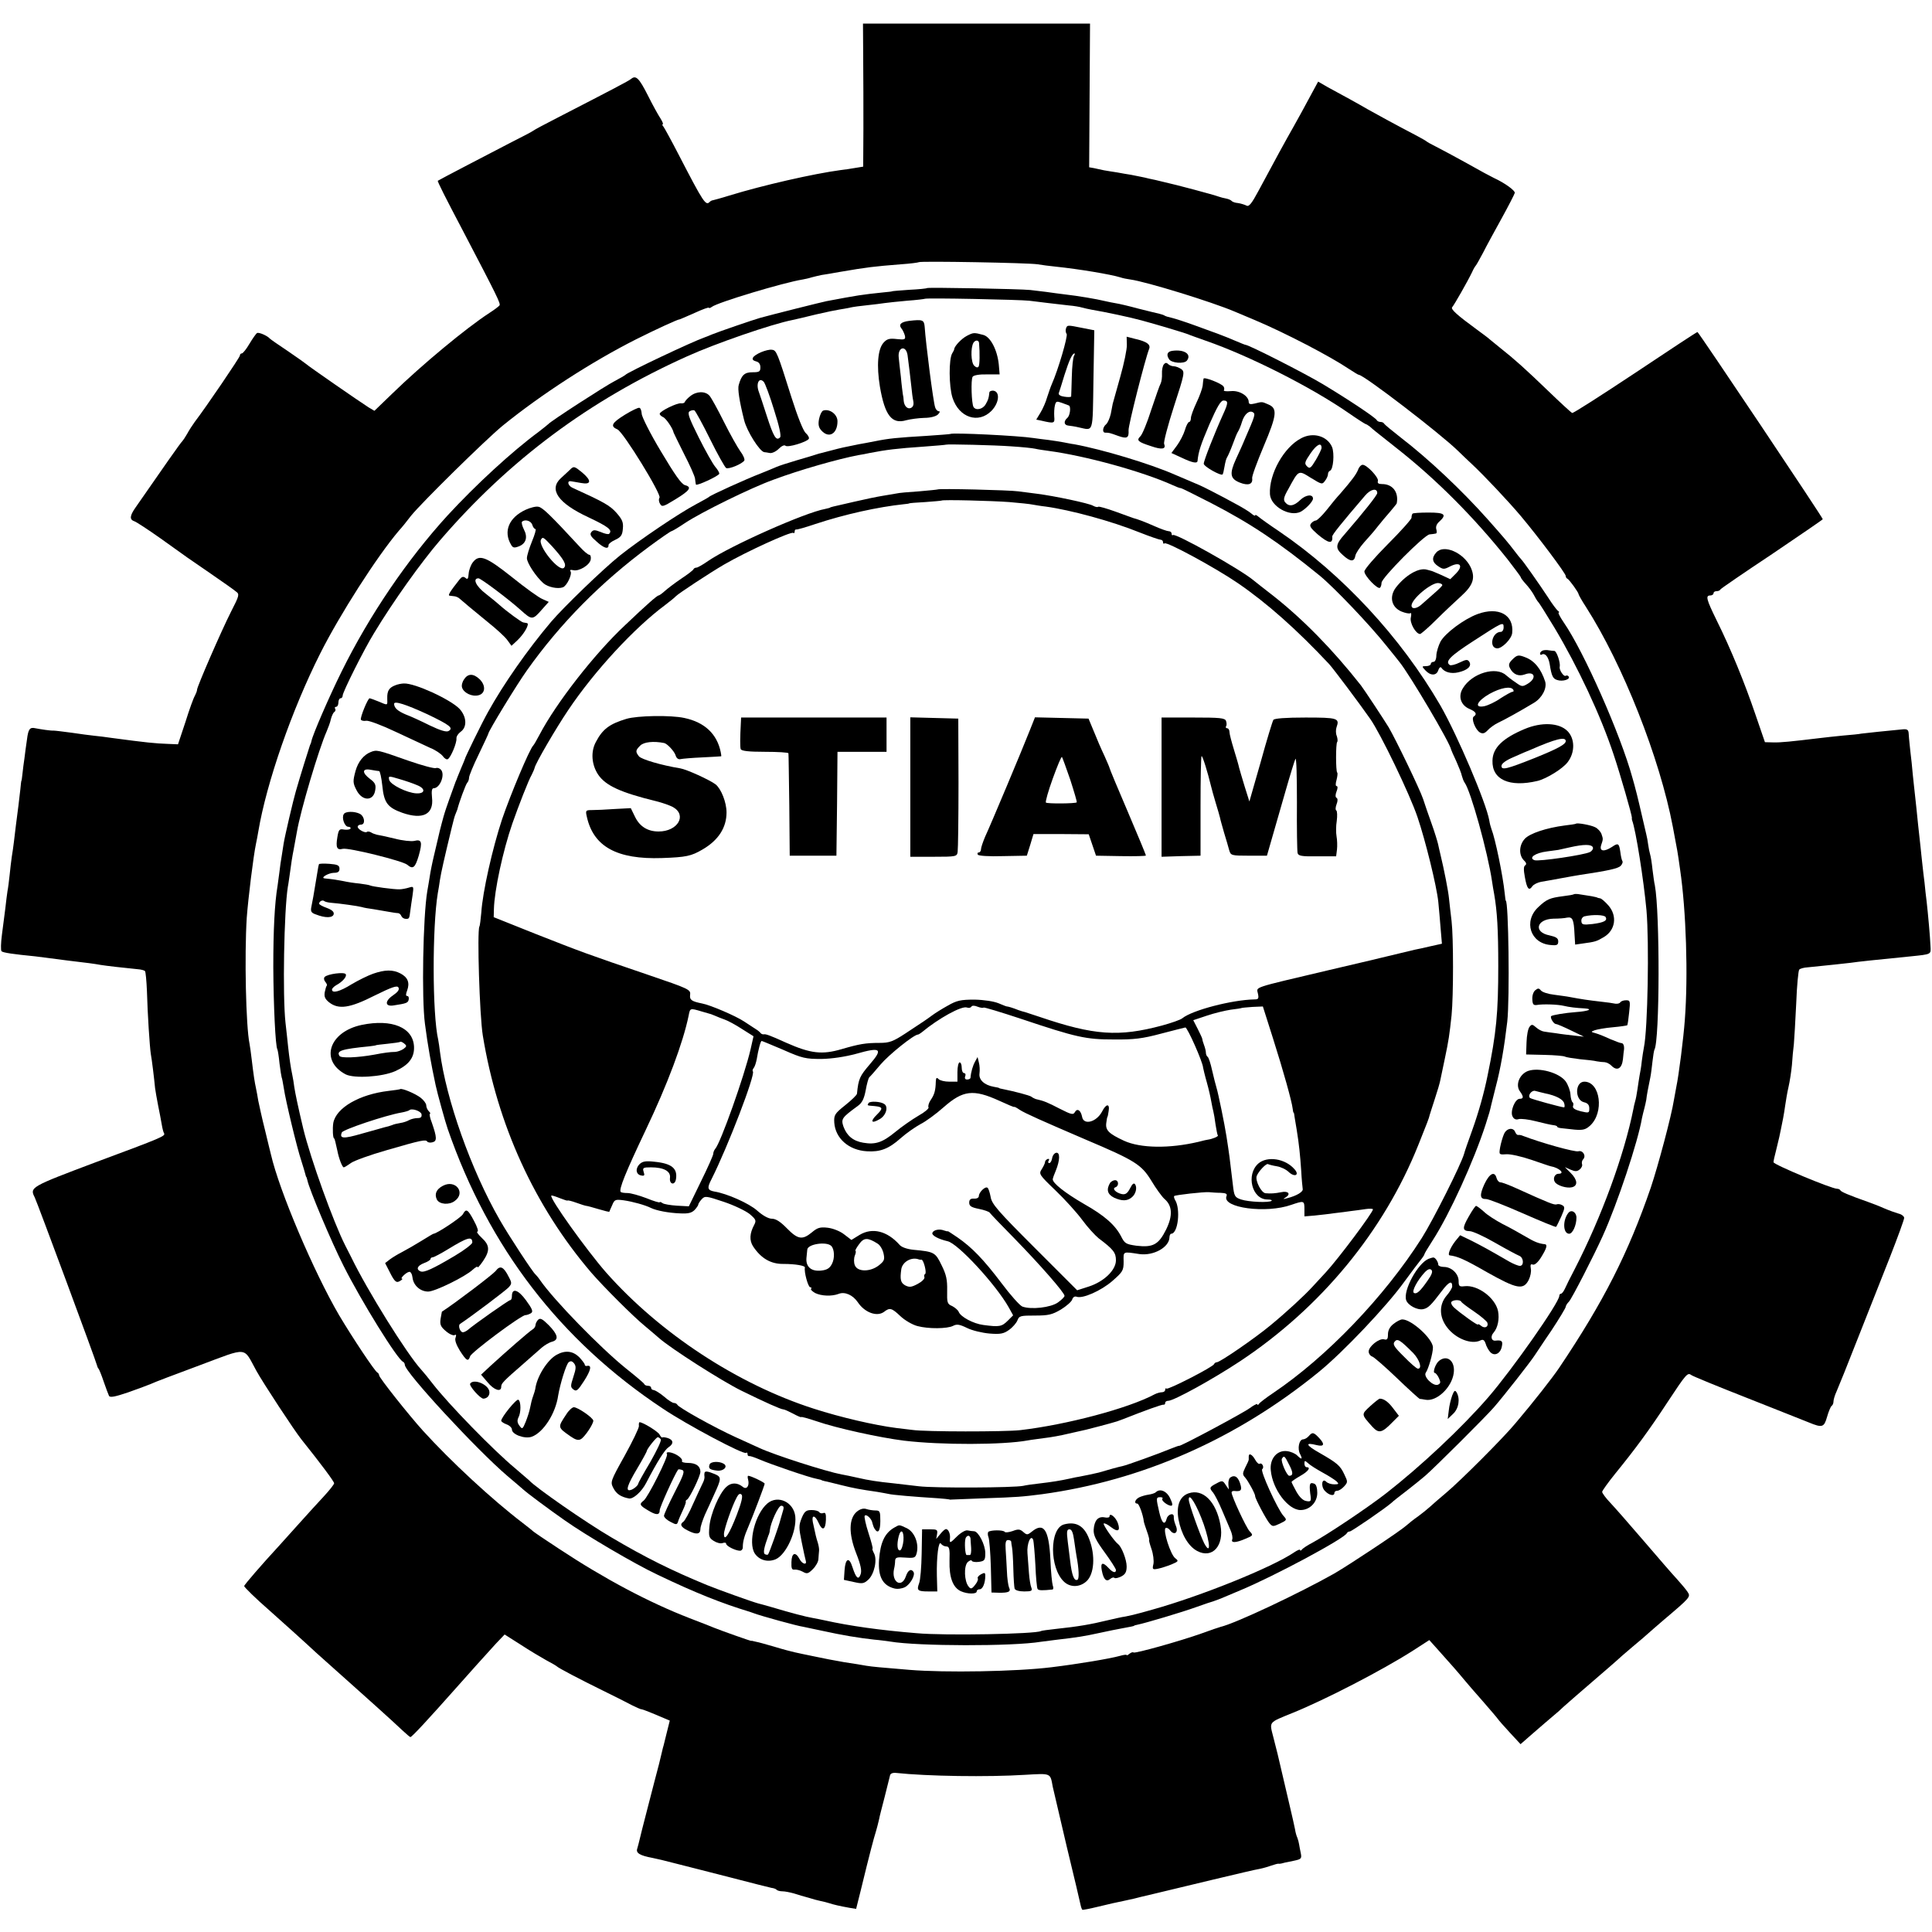
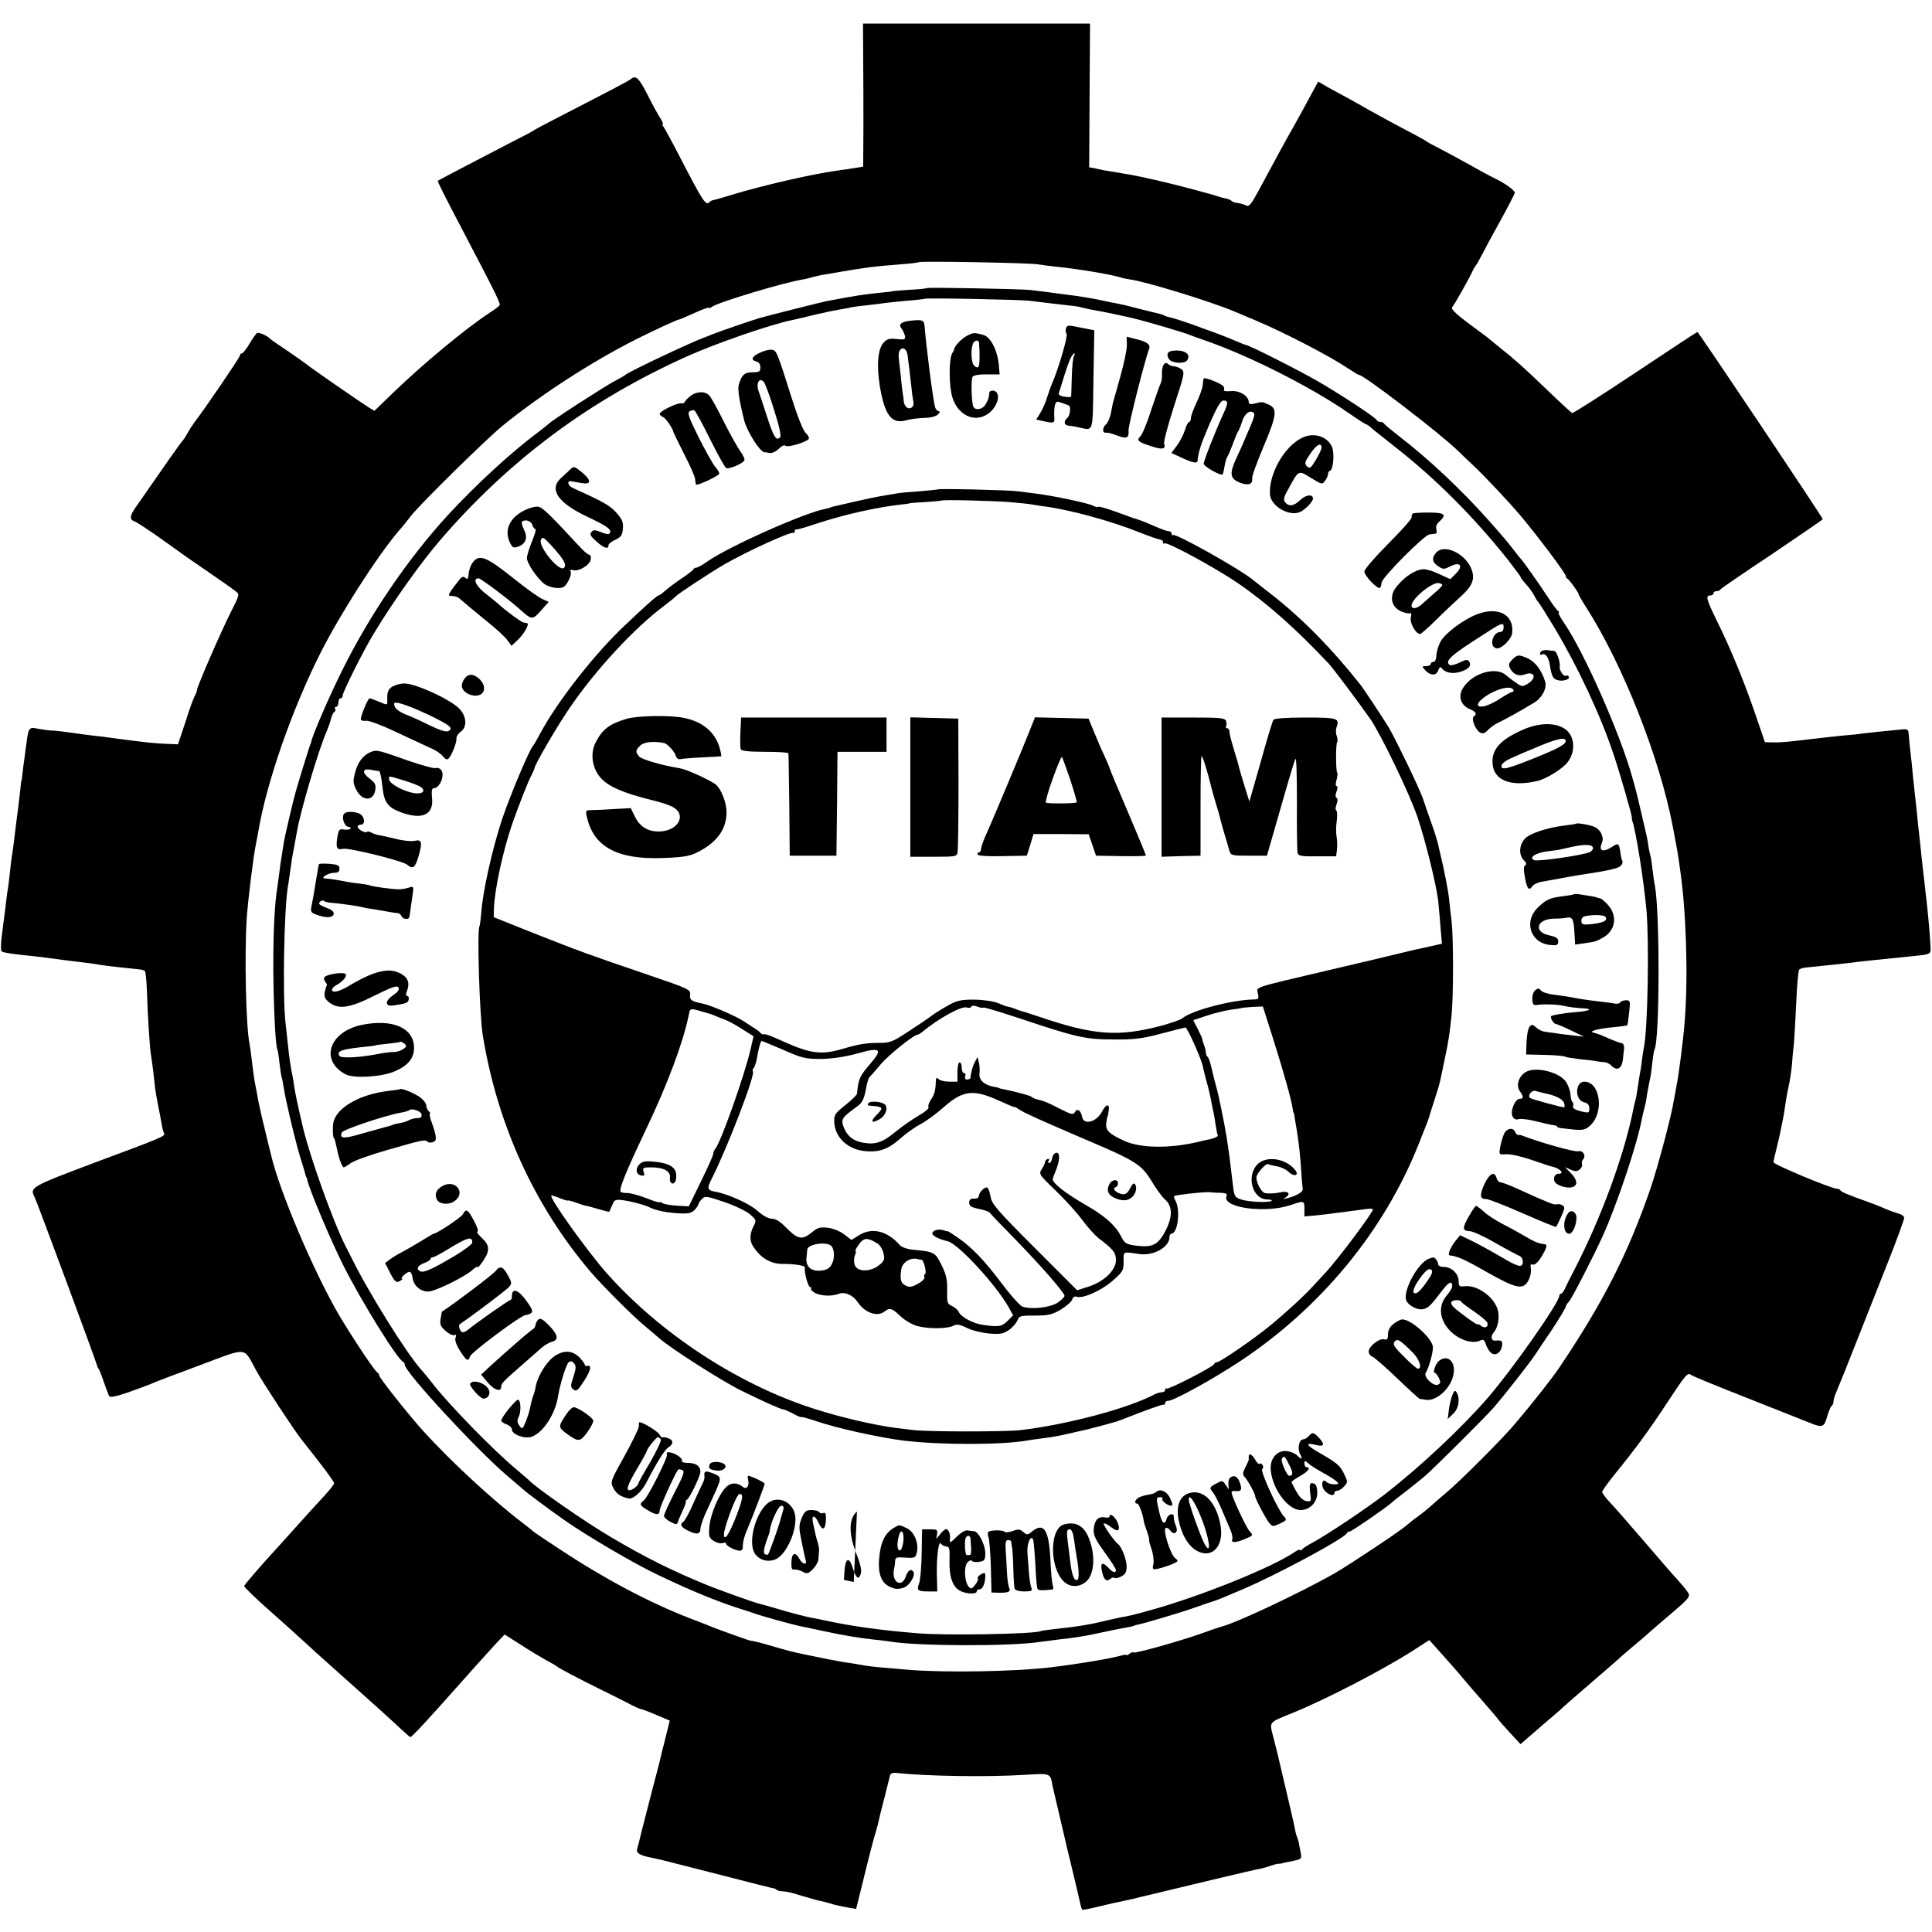
<svg xmlns="http://www.w3.org/2000/svg" version="1.0" width="902pt" height="902pt" viewBox="0 0 902 902" preserveAspectRatio="xMidYMid meet">
  <g transform="translate(0,902) scale(0.1,-0.1)" fill="#000000" stroke="none">
    <path d="M4030 8753 c1 -87 1 -237 1 -335 l-1 -176 -37 -6 c-21 -4 -51 -8 -68 -10 -127 -17 -364 -71 -520 -119 -38 -12 -73 -21 -77 -22 -3 0 -10 -3 -14 -7 -19 -20 -28 -7 -144 217 -34 66 -67 126 -72 133 -6 6 -7 12 -4 12 4 0 -1 12 -11 28 -10 15 -36 62 -58 106 -41 81 -56 96 -78 78 -12 -10 -83 -47 -349 -184 -57 -29 -105 -55 -108 -58 -3 -3 -52 -29 -110 -58 -85 -44 -331 -172 -336 -176 -3 -2 38 -83 116 -231 162 -310 178 -342 172 -351 -4 -5 -25 -21 -47 -35 -109 -71 -313 -240 -453 -376 l-84 -81 -27 16 c-41 26 -285 195 -291 202 -3 3 -41 30 -85 60 -44 29 -82 56 -85 59 -12 14 -52 31 -60 26 -5 -3 -21 -26 -36 -51 -14 -24 -30 -44 -35 -44 -5 0 -9 -4 -9 -10 0 -8 -156 -238 -211 -310 -10 -14 -26 -38 -35 -55 -9 -16 -20 -32 -23 -35 -6 -4 -94 -130 -218 -309 -28 -40 -29 -57 -5 -65 9 -3 64 -39 122 -80 134 -96 118 -85 235 -165 55 -38 108 -75 117 -83 17 -12 15 -19 -23 -93 -47 -93 -159 -351 -159 -365 0 -6 -5 -18 -10 -28 -6 -9 -26 -64 -44 -122 l-35 -105 -48 2 c-58 2 -99 6 -263 28 -25 4 -61 8 -80 10 -19 2 -66 8 -105 14 -38 5 -77 10 -85 10 -14 -1 -59 6 -85 11 -26 6 -33 -4 -39 -52 -4 -29 -10 -69 -12 -89 -3 -19 -7 -51 -9 -70 -2 -19 -4 -34 -5 -34 -1 0 -3 -18 -5 -40 -5 -43 -12 -105 -21 -170 -3 -22 -7 -56 -9 -75 -2 -19 -7 -51 -10 -70 -3 -19 -7 -57 -10 -85 -3 -27 -7 -61 -10 -75 -2 -14 -7 -50 -10 -80 -4 -30 -11 -86 -16 -124 -5 -38 -6 -73 -2 -77 7 -7 56 -14 158 -24 17 -2 48 -6 70 -9 22 -3 60 -8 85 -11 78 -9 124 -15 150 -20 24 -4 111 -14 173 -20 15 -1 31 -5 34 -9 3 -3 7 -45 9 -93 3 -109 13 -260 18 -293 5 -26 16 -117 20 -160 2 -14 8 -50 14 -80 6 -30 14 -70 17 -89 3 -19 8 -38 11 -42 7 -13 -9 -20 -316 -134 -308 -116 -312 -118 -288 -165 10 -19 289 -771 291 -785 1 -5 4 -12 7 -15 3 -3 14 -30 24 -60 10 -30 22 -60 25 -67 5 -9 29 -4 91 17 47 17 94 34 105 39 11 6 112 44 225 86 233 87 204 89 267 -25 32 -58 178 -280 210 -320 92 -115 153 -197 153 -205 0 -5 -22 -33 -48 -61 -26 -28 -81 -88 -122 -134 -41 -46 -82 -91 -90 -100 -73 -79 -160 -179 -160 -185 0 -5 55 -59 116 -112 32 -28 183 -164 219 -198 18 -16 61 -55 95 -85 34 -30 72 -64 84 -75 12 -11 60 -54 106 -95 46 -41 99 -90 118 -108 18 -17 36 -32 38 -32 7 0 88 88 214 230 44 50 150 168 185 206 l41 43 74 -47 c41 -27 95 -59 120 -73 25 -13 47 -26 50 -29 8 -8 105 -59 215 -113 55 -27 117 -58 137 -69 21 -10 40 -19 43 -18 5 0 48 -17 106 -42 l26 -11 -14 -56 c-8 -31 -15 -63 -18 -71 -2 -8 -10 -42 -18 -75 -9 -33 -32 -123 -52 -200 -20 -77 -38 -148 -40 -158 -2 -10 -7 -27 -10 -38 -7 -20 12 -32 71 -43 16 -3 63 -14 104 -25 41 -10 156 -40 255 -65 99 -26 188 -48 197 -50 10 -1 21 -5 24 -9 4 -4 16 -7 27 -7 12 0 36 -5 54 -10 18 -6 49 -15 68 -20 19 -6 44 -13 55 -15 12 -2 30 -7 40 -10 21 -7 51 -14 96 -22 l31 -5 22 88 c43 177 60 240 70 272 5 18 10 35 10 37 1 3 1 6 2 8 0 1 2 9 4 17 1 8 13 53 25 100 12 47 23 92 25 100 1 9 11 14 26 13 149 -16 430 -20 606 -9 122 7 116 9 128 -56 3 -13 32 -138 65 -278 34 -140 63 -263 65 -274 2 -10 6 -20 8 -22 1 -2 36 5 77 15 41 10 93 22 115 26 22 5 45 10 50 11 6 2 48 12 95 23 47 11 171 41 275 66 105 25 202 48 217 50 15 3 39 10 53 15 14 5 29 9 33 9 4 -1 10 0 15 1 9 3 15 4 59 13 33 7 36 10 31 35 -3 15 -7 34 -8 42 -1 8 -5 22 -8 30 -4 8 -9 26 -11 40 -3 14 -14 66 -26 115 -22 93 -49 209 -55 235 -2 8 -11 44 -20 79 -19 75 -25 67 90 114 153 62 416 198 559 289 l79 51 35 -39 c69 -77 98 -110 126 -144 16 -19 56 -66 90 -104 33 -38 64 -74 68 -80 4 -6 29 -35 57 -65 l50 -54 63 55 c35 30 76 66 92 79 16 13 36 31 45 40 9 8 68 60 131 114 63 54 117 101 120 104 3 3 34 31 70 61 36 30 70 59 76 65 6 5 37 33 69 60 130 110 129 110 113 134 -8 12 -30 38 -49 59 -19 20 -88 100 -154 177 -66 77 -137 158 -157 179 -21 22 -38 45 -38 51 0 5 28 44 61 85 92 113 158 202 245 335 85 129 93 138 109 126 5 -5 125 -54 265 -109 140 -56 269 -106 285 -113 63 -26 71 -23 85 26 7 25 17 48 21 51 5 3 9 12 9 21 0 8 6 29 14 46 8 18 53 129 99 247 47 118 115 290 151 382 36 92 66 174 66 182 0 7 -12 17 -26 20 -14 4 -45 15 -68 25 -22 10 -57 23 -76 30 -91 32 -125 47 -128 54 -2 4 -9 7 -15 7 -26 0 -297 113 -297 124 0 6 5 29 11 51 15 62 19 78 24 105 3 14 7 36 10 50 3 14 7 42 10 62 3 20 9 58 15 83 6 26 13 72 16 103 2 31 6 75 9 97 2 22 7 108 11 190 3 83 10 154 14 158 4 5 22 10 41 11 89 9 176 18 199 21 33 5 118 14 280 30 98 10 95 9 93 46 -2 48 -12 156 -18 209 -3 25 -8 65 -10 90 -3 25 -8 63 -10 85 -2 22 -7 60 -9 85 -3 25 -8 70 -11 100 -5 50 -9 91 -20 189 -2 19 -7 64 -10 100 -4 36 -9 77 -10 91 -2 14 -3 35 -4 46 -1 17 -7 21 -28 19 -65 -6 -179 -18 -193 -20 -8 -2 -46 -6 -85 -9 -38 -4 -88 -9 -110 -12 -133 -16 -181 -21 -216 -20 l-39 1 -45 131 c-49 144 -113 302 -181 439 -48 98 -52 115 -29 115 8 0 15 5 15 10 0 6 6 10 14 10 8 0 16 3 18 8 2 4 110 78 241 165 130 88 237 161 237 163 0 8 -580 874 -585 874 -3 0 -134 -86 -291 -191 -157 -104 -289 -189 -294 -187 -5 2 -55 48 -112 103 -107 103 -157 148 -223 200 -21 17 -43 35 -49 40 -6 6 -33 26 -59 45 -93 68 -126 97 -117 106 9 10 73 122 93 164 6 14 14 27 17 30 3 3 18 30 34 60 15 30 55 103 87 161 32 58 59 111 61 118 3 11 -47 47 -97 70 -11 5 -67 35 -125 68 -58 32 -123 67 -145 78 -22 11 -42 22 -45 25 -3 3 -23 14 -45 26 -96 50 -202 108 -230 124 -16 10 -55 31 -85 48 -30 16 -76 41 -101 55 l-45 26 -39 -72 c-21 -40 -55 -101 -75 -137 -37 -65 -88 -158 -165 -302 -31 -58 -44 -74 -55 -68 -8 4 -26 10 -40 12 -14 1 -27 6 -30 10 -3 4 -15 9 -25 11 -11 2 -27 6 -35 9 -24 9 -200 56 -255 68 -27 7 -59 14 -70 16 -11 3 -29 7 -40 9 -11 2 -31 6 -45 9 -14 2 -43 7 -64 11 -21 3 -50 8 -62 10 -13 3 -34 7 -46 10 l-23 4 2 336 2 335 -530 0 -530 0 1 -157z m815 -967 c17 -3 55 -8 85 -11 106 -11 256 -36 301 -50 11 -4 32 -8 47 -10 73 -10 379 -104 487 -150 17 -7 59 -25 95 -40 142 -60 351 -169 437 -227 23 -15 44 -28 47 -28 23 0 380 -274 462 -354 17 -17 47 -45 65 -62 55 -51 171 -174 230 -244 79 -94 209 -267 209 -279 0 -5 3 -11 8 -13 8 -3 52 -64 52 -72 0 -3 15 -30 34 -59 173 -270 345 -706 406 -1027 23 -122 21 -108 34 -200 28 -190 38 -493 22 -702 -6 -83 -28 -258 -40 -314 -2 -12 -7 -39 -11 -60 -11 -72 -74 -308 -108 -409 -105 -305 -220 -532 -427 -840 -30 -45 -120 -160 -204 -259 -56 -68 -259 -271 -325 -326 -30 -25 -63 -54 -75 -65 -12 -11 -37 -31 -56 -45 -19 -13 -44 -33 -55 -43 -28 -25 -258 -178 -335 -223 -161 -91 -459 -232 -530 -249 -8 -2 -49 -16 -90 -31 -101 -36 -312 -95 -318 -89 -3 3 -11 0 -19 -6 -7 -6 -13 -9 -13 -6 0 3 -15 1 -32 -4 -47 -13 -196 -38 -320 -53 -162 -20 -495 -26 -663 -12 -143 12 -168 14 -200 19 -16 3 -64 11 -105 17 -41 7 -104 19 -140 27 -36 7 -76 16 -90 19 -14 3 -56 14 -95 26 -38 11 -77 22 -85 23 -8 2 -16 4 -17 4 -2 1 -4 1 -5 0 -3 -1 -141 48 -173 61 -11 5 -63 25 -115 45 -191 74 -398 184 -610 324 -63 41 -117 78 -120 81 -3 3 -25 21 -50 40 -143 109 -335 287 -465 430 -66 73 -205 248 -205 259 0 5 -4 11 -8 13 -11 4 -116 162 -179 268 -118 202 -279 580 -318 750 -2 8 -15 60 -28 115 -14 55 -27 116 -31 135 -3 19 -8 46 -11 60 -6 27 -11 59 -20 135 -3 28 -8 60 -10 72 -17 81 -24 412 -13 588 7 93 31 288 43 345 3 14 8 40 11 58 38 227 157 569 289 831 91 181 265 453 367 573 13 14 39 46 57 70 50 62 346 353 427 420 181 147 418 300 624 404 94 47 196 94 203 93 1 0 32 13 70 30 37 17 67 28 67 24 0 -3 6 -1 13 4 26 21 336 114 424 128 11 2 30 6 42 10 11 3 32 8 46 11 14 2 51 8 83 14 134 23 162 26 287 36 44 3 82 8 85 10 6 6 515 -3 555 -10z" />
    <path d="M4328 7675 c-2 -2 -39 -6 -83 -8 -44 -3 -80 -6 -80 -7 0 -1 -18 -3 -40 -5 -105 -11 -117 -13 -266 -41 -21 -4 -252 -62 -310 -78 -32 -9 -195 -65 -224 -77 -16 -7 -32 -13 -35 -14 -58 -20 -360 -163 -370 -175 -3 -3 -25 -16 -50 -29 -45 -23 -300 -188 -310 -201 -3 -3 -23 -19 -45 -36 -126 -93 -294 -248 -425 -390 -189 -207 -365 -466 -495 -729 -59 -119 -135 -295 -141 -325 0 -3 -3 -12 -7 -20 -5 -14 -46 -145 -66 -215 -11 -37 -52 -211 -57 -245 -2 -14 -6 -40 -9 -58 -3 -17 -8 -49 -10 -70 -3 -20 -7 -50 -9 -67 -14 -83 -20 -208 -20 -380 1 -180 10 -371 19 -384 2 -4 7 -34 10 -66 4 -33 9 -62 10 -65 2 -3 6 -26 10 -50 8 -57 62 -281 82 -340 8 -25 16 -52 18 -60 2 -8 4 -15 5 -15 1 0 3 -7 5 -15 8 -41 113 -290 169 -400 83 -165 252 -438 278 -448 4 -2 8 -8 8 -14 0 -34 336 -397 479 -519 35 -30 69 -58 75 -64 16 -15 122 -94 191 -142 97 -69 332 -207 435 -255 175 -84 301 -134 430 -173 3 -1 12 -4 20 -7 31 -12 205 -60 230 -63 8 -2 47 -10 85 -18 100 -22 174 -34 246 -42 26 -2 60 -7 75 -9 129 -22 571 -23 704 -1 14 2 45 6 70 9 104 12 133 17 202 32 40 9 87 18 103 21 43 8 60 11 60 13 0 1 7 3 17 5 35 7 207 58 273 82 39 14 75 26 80 27 6 2 21 8 35 13 14 6 54 23 90 38 157 65 489 243 498 267 2 4 8 8 14 8 8 0 164 107 195 134 13 12 16 14 83 66 24 19 58 46 74 60 42 36 286 279 321 320 47 54 170 211 190 242 6 8 40 61 78 116 37 56 67 106 67 111 0 5 7 16 15 24 13 13 116 214 158 307 68 150 165 442 183 550 3 14 8 34 11 45 3 11 7 29 9 40 2 20 9 57 19 105 3 14 7 47 10 74 3 27 7 51 9 55 25 41 26 641 2 768 -3 11 -7 44 -11 74 -3 30 -8 61 -11 70 -3 10 -7 30 -9 45 -2 16 -6 38 -9 49 -21 92 -47 202 -50 210 -1 6 -8 30 -15 55 -55 200 -226 588 -321 725 -17 25 -27 45 -23 45 4 0 3 4 -3 8 -6 4 -27 32 -46 62 -44 67 -119 173 -127 180 -3 3 -18 21 -32 40 -30 39 -45 57 -123 145 -121 136 -276 282 -406 382 -41 32 -76 61 -78 65 -2 5 -10 8 -17 8 -7 0 -15 4 -17 8 -4 11 -130 95 -253 169 -87 52 -345 183 -360 183 -3 0 -24 9 -48 19 -23 10 -58 24 -77 31 -19 7 -71 26 -115 42 -44 16 -91 31 -104 34 -14 3 -28 7 -33 10 -4 3 -16 7 -25 9 -10 2 -54 13 -98 24 -44 12 -91 23 -105 25 -14 2 -36 7 -50 10 -40 10 -131 25 -185 31 -27 3 -68 9 -90 12 -22 3 -56 7 -75 9 -47 5 -478 13 -482 9z m477 -59 c22 -3 63 -8 90 -11 28 -3 70 -8 95 -11 25 -2 53 -7 62 -10 10 -3 30 -7 45 -10 66 -11 182 -36 233 -50 74 -20 190 -55 215 -64 11 -5 49 -18 85 -31 202 -70 489 -215 663 -335 43 -30 81 -54 83 -54 3 0 12 -6 20 -12 8 -7 20 -18 27 -23 7 -6 50 -40 97 -77 186 -146 362 -323 519 -520 33 -43 61 -80 61 -83 0 -3 11 -18 24 -32 13 -14 30 -37 38 -52 7 -14 16 -28 19 -31 4 -3 38 -57 76 -120 110 -184 216 -410 277 -594 30 -89 86 -284 85 -294 -1 -4 0 -9 1 -12 17 -44 54 -278 67 -420 13 -150 6 -555 -12 -640 -3 -14 -7 -43 -10 -65 -2 -22 -7 -51 -10 -65 -2 -13 -7 -42 -10 -65 -3 -22 -8 -48 -11 -57 -3 -9 -6 -25 -8 -35 -43 -216 -149 -505 -274 -748 -20 -38 -41 -80 -46 -92 -6 -13 -14 -23 -18 -23 -5 0 -8 -5 -8 -10 0 -31 -218 -342 -332 -474 -123 -142 -316 -323 -478 -449 -82 -64 -270 -190 -340 -228 -25 -13 -48 -28 -52 -34 -4 -5 -8 -6 -8 -2 0 5 -12 0 -27 -10 -104 -71 -437 -205 -663 -268 -3 -1 -25 -7 -50 -14 -25 -7 -58 -15 -75 -18 -16 -2 -55 -11 -85 -18 -78 -19 -136 -29 -240 -40 -36 -4 -67 -8 -70 -10 -24 -14 -451 -22 -580 -10 -172 14 -313 34 -430 60 -14 3 -38 8 -55 11 -31 5 -103 24 -190 50 -27 8 -57 16 -65 18 -30 8 -186 64 -240 86 -165 68 -286 128 -445 222 -120 70 -357 235 -385 267 -3 3 -32 28 -65 56 -99 82 -309 297 -385 395 -19 25 -43 54 -53 65 -68 74 -253 372 -327 525 -4 8 -17 33 -28 55 -55 108 -162 405 -196 545 -25 105 -37 163 -42 195 -2 17 -6 41 -9 55 -8 38 -14 80 -20 135 -3 28 -8 77 -12 110 -14 126 -7 522 11 635 3 14 7 47 11 73 3 26 10 71 16 100 5 29 12 66 15 82 17 101 103 389 139 470 7 17 17 42 20 58 4 15 11 30 16 33 5 3 7 10 4 15 -4 5 -1 9 4 9 6 0 11 9 11 20 0 11 5 20 10 20 6 0 10 6 10 13 0 16 101 218 147 292 88 146 220 331 308 433 322 374 695 652 1150 857 134 61 398 152 495 171 13 3 63 14 110 26 47 11 96 21 110 23 14 2 36 6 49 9 13 3 49 8 80 11 31 3 67 8 81 10 14 2 61 7 105 11 44 3 81 8 83 9 5 5 443 -4 487 -9z" />
    <path d="M4245 7522 c-39 -5 -51 -17 -36 -36 6 -7 13 -23 16 -34 3 -17 -1 -19 -38 -15 -34 4 -46 1 -62 -17 -27 -30 -33 -107 -17 -205 23 -135 56 -177 123 -157 19 5 56 10 84 11 29 0 55 7 64 16 9 9 11 15 4 15 -6 0 -14 8 -17 18 -9 26 -44 300 -49 377 -3 32 -10 34 -72 27z m-8 -159 c5 -37 14 -110 18 -149 2 -23 6 -53 9 -67 3 -17 -1 -27 -12 -32 -16 -6 -31 10 -33 35 0 8 -2 22 -4 30 -1 8 -6 44 -9 80 -4 36 -9 76 -10 90 -6 49 33 61 41 13z" />
    <path d="M4977 7487 c-3 -8 -2 -20 3 -26 6 -11 -39 -166 -70 -236 -5 -11 -14 -38 -21 -59 -6 -22 -20 -54 -31 -72 l-20 -33 24 -5 c60 -14 63 -13 60 19 -1 17 0 40 3 52 5 20 8 21 33 12 15 -6 29 -11 32 -12 11 -4 6 -48 -7 -58 -18 -16 -16 -34 5 -36 9 -1 31 -4 47 -8 72 -15 66 -35 70 221 l4 232 -56 11 c-70 14 -70 14 -76 -2z m37 -129 c-4 -6 -9 -50 -10 -97 -1 -47 -3 -89 -3 -92 -1 -3 -15 -4 -32 -1 -17 2 -28 9 -26 16 2 6 15 45 27 86 22 69 36 100 47 100 2 0 1 -5 -3 -12z" />
    <path d="M4514 7452 c-25 -13 -58 -48 -59 -62 0 -3 -4 -11 -9 -19 -17 -26 -16 -156 1 -208 30 -93 121 -123 182 -61 36 37 41 89 9 94 -10 1 -19 -3 -19 -9 -3 -27 -5 -33 -17 -54 -13 -24 -46 -31 -57 -13 -9 15 -13 128 -4 141 4 7 32 12 67 11 l59 0 -4 47 c-7 67 -38 127 -71 137 -45 12 -47 12 -78 -4z m57 -34 c4 -48 3 -101 -2 -109 -4 -7 -12 -5 -21 4 -15 15 -17 84 -3 107 9 14 25 13 26 -2z" />
    <path d="M5261 7411 c1 -20 -13 -88 -31 -151 -18 -63 -33 -119 -35 -125 -1 -5 -5 -27 -9 -47 -5 -21 -14 -42 -22 -49 -16 -13 -19 -39 -4 -39 17 0 19 0 60 -15 42 -15 51 -10 49 26 -2 21 78 335 96 380 8 20 -10 34 -62 46 l-43 11 1 -37z" />
    <path d="M3554 7376 c-42 -18 -52 -36 -25 -43 14 -3 21 -13 21 -28 0 -20 -5 -23 -37 -23 -37 0 -51 -13 -64 -59 -6 -18 3 -76 25 -164 13 -53 73 -147 94 -150 4 0 15 -2 26 -4 10 -2 29 7 41 19 14 14 27 20 32 15 10 -10 99 17 109 32 3 5 -3 17 -14 27 -12 10 -38 76 -67 167 -66 210 -70 220 -91 222 -11 2 -33 -4 -50 -11z m60 -270 c25 -78 34 -122 28 -128 -18 -18 -30 1 -62 100 -17 53 -34 104 -37 112 -15 39 1 71 23 47 6 -7 28 -65 48 -131z" />
    <path d="M5473 7382 c-23 -3 -29 -18 -15 -39 11 -18 69 -23 83 -7 24 30 -12 54 -68 46z" />
    <path d="M5433 7318 c-5 -7 -9 -26 -8 -43 1 -16 -2 -37 -6 -45 -5 -8 -24 -64 -44 -123 -19 -60 -42 -116 -51 -124 -19 -19 -12 -26 50 -46 52 -18 71 -14 61 11 -3 9 18 88 46 175 50 153 51 161 34 174 -11 7 -26 13 -35 13 -9 0 -21 5 -26 10 -8 8 -14 7 -21 -2z" />
    <path d="M5619 7252 c-1 -4 -3 -19 -4 -33 -2 -14 -15 -50 -29 -79 -14 -30 -26 -62 -26 -72 0 -10 -4 -18 -8 -18 -5 0 -14 -17 -20 -38 -6 -20 -23 -53 -37 -72 l-26 -35 48 -22 c50 -24 73 -28 74 -15 4 42 14 74 55 170 36 82 53 112 66 112 23 0 23 -11 -1 -63 -42 -93 -91 -218 -91 -232 0 -13 80 -58 88 -50 2 2 6 18 9 37 3 18 8 38 12 43 4 6 16 33 26 60 10 28 21 55 25 60 4 6 13 26 19 47 11 35 34 54 51 43 12 -8 10 -15 -38 -125 -10 -25 -29 -66 -41 -92 -32 -70 -28 -93 17 -111 40 -16 62 -8 58 20 -2 9 23 76 54 150 62 146 65 177 21 195 -30 13 -27 13 -63 4 -20 -5 -28 -3 -28 7 0 28 -43 55 -83 51 -21 -2 -36 0 -33 4 3 4 2 13 -2 18 -9 14 -92 46 -93 36z" />
    <path d="M3222 7170 c-13 -10 -24 -23 -25 -27 -1 -4 -9 -7 -17 -6 -19 3 -100 -37 -100 -49 0 -5 7 -11 15 -15 13 -4 47 -54 50 -73 1 -3 23 -48 49 -100 27 -52 50 -104 51 -115 1 -11 3 -23 4 -27 1 -9 105 39 109 50 1 5 -7 19 -19 33 -11 13 -46 75 -77 137 -46 92 -54 115 -42 122 8 5 18 6 22 4 5 -3 38 -63 73 -134 35 -71 69 -131 75 -135 12 -7 75 19 85 35 3 6 -5 25 -18 42 -13 18 -48 80 -77 138 -29 58 -59 113 -68 123 -20 22 -61 21 -90 -3z" />
-     <path d="M2918 7084 c-63 -39 -70 -54 -35 -69 27 -12 208 -306 196 -319 -4 -5 -4 -17 2 -27 9 -17 14 -16 71 19 69 42 80 58 46 67 -17 5 -47 48 -112 157 -50 83 -90 163 -90 176 -1 14 -5 27 -11 28 -5 2 -36 -13 -67 -32z" />
-     <path d="M3843 7103 c-7 -3 -15 -20 -19 -39 -5 -26 -2 -40 11 -54 35 -39 75 -15 75 43 0 33 -37 60 -67 50z" />
-     <path d="M4437 6994 c-1 -1 -51 -5 -112 -9 -136 -8 -176 -12 -240 -25 -27 -5 -61 -12 -75 -14 -66 -13 -88 -18 -125 -28 -22 -6 -44 -11 -50 -13 -5 -1 -17 -4 -25 -7 -8 -3 -49 -15 -90 -27 -41 -12 -84 -26 -95 -31 -11 -5 -45 -19 -75 -31 -63 -24 -233 -101 -240 -109 -3 -3 -30 -18 -60 -34 -81 -43 -263 -166 -355 -239 -81 -65 -263 -241 -322 -310 -109 -129 -222 -290 -295 -422 -26 -46 -108 -213 -108 -220 0 -1 -8 -20 -17 -41 -9 -22 -17 -41 -18 -44 -1 -3 -4 -12 -8 -20 -13 -35 -49 -136 -51 -145 -2 -5 -8 -28 -14 -50 -6 -22 -13 -51 -16 -65 -3 -14 -12 -52 -20 -85 -8 -33 -17 -78 -20 -100 -4 -22 -8 -51 -11 -65 -20 -118 -27 -502 -11 -620 13 -101 29 -189 50 -287 7 -34 46 -175 56 -203 192 -555 526 -989 1004 -1306 113 -76 379 -217 389 -207 4 3 7 1 7 -5 0 -7 3 -11 8 -10 4 1 25 -6 46 -15 50 -22 237 -86 268 -91 13 -3 23 -5 23 -6 0 -1 7 -3 15 -5 8 -1 42 -10 75 -18 60 -15 93 -21 170 -32 22 -4 47 -8 55 -10 14 -4 117 -13 230 -20 25 -2 47 -4 50 -5 3 -1 8 -2 12 -1 4 0 74 3 155 6 149 5 176 7 268 19 468 64 908 258 1290 569 115 93 321 311 400 421 26 36 72 97 85 113 5 7 10 14 10 17 0 3 18 33 40 67 78 121 191 369 246 539 18 56 19 60 27 95 3 11 12 47 20 80 23 86 40 186 54 305 12 108 6 565 -7 565 -1 0 -3 16 -5 35 -8 80 -44 255 -62 300 -3 8 -8 26 -10 40 -14 81 -148 396 -228 536 -185 319 -458 613 -754 814 -45 30 -88 61 -96 68 -8 7 -15 10 -15 6 0 -4 -8 0 -17 8 -10 9 -43 29 -73 45 -63 35 -163 86 -170 88 -5 2 -49 21 -115 49 -116 51 -339 118 -470 142 -11 1 -33 6 -50 9 -16 3 -48 8 -70 11 -22 2 -53 7 -70 9 -69 11 -380 26 -388 19z m286 -58 c48 -3 97 -8 110 -11 12 -3 40 -7 62 -10 173 -23 438 -96 580 -160 17 -8 33 -14 38 -14 4 0 68 -32 142 -70 184 -95 317 -184 507 -339 68 -56 233 -229 311 -327 27 -33 54 -67 61 -76 49 -61 238 -381 241 -409 1 -3 11 -27 24 -54 12 -27 24 -57 26 -68 3 -11 8 -25 13 -32 28 -37 108 -325 128 -461 2 -16 7 -43 10 -60 14 -81 19 -166 19 -335 0 -219 -9 -314 -50 -512 -16 -79 -40 -166 -71 -253 -20 -55 -37 -104 -38 -110 -13 -49 -146 -313 -198 -395 -175 -275 -444 -555 -693 -723 -33 -22 -63 -45 -67 -51 -4 -6 -8 -7 -8 -2 0 4 -16 -4 -35 -18 -29 -22 -330 -183 -330 -176 0 1 -18 -5 -40 -14 -50 -21 -205 -77 -225 -81 -12 -2 -67 -17 -110 -30 -7 -2 -72 -16 -90 -19 -8 -1 -28 -5 -45 -9 -45 -10 -84 -16 -143 -23 -29 -3 -63 -8 -75 -11 -42 -9 -412 -11 -487 -2 -41 5 -95 11 -120 14 -70 7 -116 14 -167 26 -27 6 -59 13 -73 15 -77 15 -314 91 -385 124 -11 5 -60 27 -110 50 -101 46 -268 139 -273 152 -2 4 -9 8 -16 8 -6 0 -27 13 -46 30 -19 16 -41 29 -47 30 -7 0 -13 5 -13 10 0 6 -6 10 -14 10 -8 0 -16 3 -18 8 -1 4 -39 36 -83 71 -121 97 -340 322 -404 415 -8 12 -18 23 -21 26 -12 9 -126 183 -167 255 -134 233 -251 565 -279 785 -2 19 -6 44 -8 55 -28 120 -28 528 -2 685 3 14 7 42 10 62 5 33 21 104 56 248 6 25 13 52 17 60 3 8 7 17 8 20 8 33 39 117 46 125 5 5 9 16 9 25 0 8 20 57 45 108 25 52 45 95 45 97 0 11 134 231 180 295 156 220 346 412 572 579 53 39 99 71 103 71 3 0 32 17 63 38 77 51 307 164 412 202 126 47 303 97 397 115 15 2 39 7 53 10 78 15 124 21 255 30 55 4 101 8 102 9 4 3 226 -2 306 -8z" />
    <path d="M4378 6735 c-2 -1 -41 -5 -88 -9 -47 -3 -94 -7 -105 -10 -11 -2 -40 -7 -65 -11 -25 -4 -83 -16 -130 -27 -47 -11 -92 -21 -100 -23 -8 -2 -15 -4 -15 -5 0 -1 -10 -3 -22 -6 -95 -17 -445 -173 -547 -243 -24 -17 -49 -31 -54 -31 -6 0 -12 -3 -14 -7 -1 -5 -28 -25 -58 -45 -31 -21 -65 -47 -77 -58 -12 -11 -25 -20 -28 -20 -7 0 -55 -42 -158 -140 -142 -133 -321 -363 -398 -510 -13 -25 -26 -47 -29 -50 -17 -15 -108 -233 -146 -345 -45 -136 -91 -340 -97 -436 -3 -31 -6 -60 -9 -65 -11 -22 1 -416 16 -508 68 -417 242 -798 506 -1107 58 -67 198 -207 251 -250 22 -19 53 -44 67 -57 56 -49 291 -199 382 -244 112 -55 186 -88 197 -88 5 0 25 -9 46 -20 20 -11 37 -18 37 -16 0 3 32 -6 71 -19 95 -33 297 -77 409 -91 175 -21 464 -20 578 1 15 3 50 7 77 11 28 3 79 12 115 21 36 8 72 16 80 18 13 3 117 30 145 39 6 2 19 7 30 11 101 40 181 69 188 67 4 -1 7 3 7 8 0 6 6 10 14 10 26 0 209 101 336 185 378 251 671 607 832 1010 40 100 50 125 53 140 2 6 12 39 24 75 12 36 23 74 25 85 2 11 12 56 21 100 19 90 22 113 32 205 9 92 9 363 0 440 -4 36 -10 83 -12 105 -3 34 -23 136 -41 210 -3 11 -7 31 -10 44 -3 13 -16 56 -30 95 -14 39 -32 91 -40 116 -15 45 -127 277 -161 335 -22 36 -113 174 -129 195 -133 169 -271 309 -409 418 -44 34 -86 67 -93 73 -64 53 -366 222 -376 211 -3 -3 -6 0 -6 6 0 7 -6 12 -14 12 -7 0 -38 11 -67 24 -50 22 -78 32 -97 37 -4 1 -41 15 -83 30 -42 15 -79 26 -82 23 -3 -3 -13 -1 -24 5 -18 11 -182 46 -263 56 -25 3 -63 8 -85 11 -40 6 -372 14 -377 9z m334 -59 c47 -4 97 -9 110 -12 12 -2 40 -7 60 -9 116 -16 308 -68 439 -121 48 -19 92 -34 98 -34 6 0 11 -5 11 -12 0 -6 3 -8 7 -5 9 10 238 -114 343 -186 137 -94 275 -217 425 -377 18 -19 141 -183 192 -256 48 -68 185 -352 221 -459 37 -109 89 -320 97 -395 3 -30 8 -87 11 -126 l6 -70 -54 -12 c-29 -7 -62 -14 -73 -16 -17 -4 -51 -12 -125 -30 -8 -2 -132 -32 -275 -65 -368 -87 -338 -77 -332 -110 5 -23 2 -27 -16 -27 -105 -2 -290 -50 -337 -88 -8 -7 -51 -22 -95 -34 -202 -54 -317 -46 -570 40 -33 11 -64 21 -70 23 -5 1 -19 5 -30 9 -27 11 -49 17 -53 17 -1 -1 -19 6 -40 15 -22 9 -67 16 -112 17 -65 0 -83 -4 -125 -28 -27 -15 -59 -35 -71 -44 -27 -20 -43 -31 -127 -86 -58 -38 -75 -44 -120 -44 -65 0 -95 -5 -177 -29 -92 -27 -145 -21 -260 30 -77 35 -95 41 -104 39 -5 -1 -12 2 -15 6 -3 4 -13 13 -22 18 -9 6 -34 22 -55 36 -39 26 -158 77 -196 84 -50 10 -59 17 -56 41 3 24 -6 28 -197 93 -285 97 -309 106 -525 191 l-195 78 1 38 c2 86 42 272 86 399 28 80 76 204 91 229 6 12 12 26 13 31 4 21 99 184 157 270 122 182 309 384 452 490 22 17 45 35 50 41 12 13 160 110 225 148 105 61 316 157 324 148 3 -3 6 0 6 6 0 7 3 11 8 10 4 -1 43 10 87 25 139 46 293 80 415 93 14 1 25 3 25 4 0 1 34 4 75 6 41 3 75 6 76 7 5 5 235 -1 316 -7z m-120 -2360 c3 2 79 -21 170 -51 265 -89 308 -98 438 -98 94 -1 134 4 220 27 57 15 109 28 114 29 9 2 82 -162 83 -188 1 -5 8 -36 17 -67 9 -32 18 -72 21 -90 3 -18 8 -40 10 -48 2 -8 7 -35 10 -60 4 -24 8 -48 11 -51 3 -5 -26 -17 -48 -20 -2 0 -21 -4 -43 -10 -136 -32 -270 -30 -347 5 -71 33 -88 49 -83 84 2 15 4 27 5 27 1 0 4 12 6 28 6 36 -12 35 -31 -3 -26 -49 -86 -65 -93 -24 -6 30 -22 41 -33 23 -8 -15 -15 -14 -72 15 -56 29 -72 36 -112 45 -5 2 -14 6 -20 11 -9 6 -76 24 -131 35 -11 2 -19 4 -19 5 0 1 -11 4 -25 6 -45 8 -71 33 -67 62 2 15 1 38 -3 52 l-6 25 -12 -22 c-10 -18 -19 -48 -21 -75 -1 -5 -8 -8 -16 -8 -9 0 -12 6 -9 15 4 8 1 15 -5 15 -6 0 -11 11 -11 25 0 14 -4 25 -10 25 -5 0 -10 -20 -10 -45 l0 -45 -38 0 c-21 0 -43 5 -50 12 -9 9 -12 7 -13 -12 -1 -40 -6 -60 -24 -86 -9 -13 -13 -29 -10 -34 3 -5 -18 -23 -47 -39 -29 -17 -78 -51 -107 -75 -61 -50 -93 -61 -151 -51 -47 8 -76 32 -92 75 -12 36 -8 42 66 96 21 15 30 33 38 75 5 29 13 56 16 59 4 3 28 30 53 60 39 46 156 140 175 140 3 0 10 5 17 10 78 65 188 126 212 116 8 -3 17 -1 20 4 3 6 15 6 29 0 13 -5 26 -7 28 -4z m1351 -143 c50 -157 88 -295 92 -328 1 -11 3 -20 5 -20 1 0 3 -9 4 -20 2 -11 6 -38 10 -60 11 -68 16 -117 21 -191 2 -40 6 -77 7 -85 3 -13 -28 -32 -72 -43 -21 -6 -22 -5 -7 4 25 16 11 31 -21 24 -30 -6 -49 -7 -73 -5 -20 1 -49 58 -42 80 8 22 45 61 53 56 4 -2 22 -7 41 -10 19 -3 44 -15 56 -27 28 -26 52 -14 26 14 -43 49 -126 62 -168 26 -59 -52 -30 -168 42 -168 15 0 23 -3 20 -6 -10 -10 -107 -6 -143 6 -29 10 -32 15 -38 68 -15 129 -17 143 -30 227 -9 59 -39 203 -46 225 -4 14 -14 51 -21 83 -7 32 -16 60 -21 63 -4 3 -8 11 -8 19 0 8 -4 24 -9 37 -5 13 -8 25 -8 28 0 3 -10 24 -21 46 l-21 41 63 21 c35 12 86 24 112 28 27 3 50 7 51 8 2 1 24 3 51 5 l48 2 47 -148z m-2668 125 c22 -6 42 -12 45 -13 3 -1 12 -5 20 -8 8 -4 27 -11 43 -17 15 -5 52 -25 81 -44 l54 -34 -14 -62 c-29 -124 -140 -437 -165 -464 -5 -6 -9 -16 -9 -23 0 -7 -26 -65 -57 -128 l-57 -117 -56 3 c-30 2 -61 7 -67 12 -7 5 -13 7 -13 4 0 -3 -28 5 -62 19 -34 13 -74 24 -88 24 -15 0 -29 2 -32 5 -10 11 23 92 117 290 102 214 174 407 200 533 7 36 6 36 60 20z m383 -180 c88 -39 104 -42 177 -42 50 1 110 10 162 24 116 33 127 24 64 -49 -47 -55 -53 -67 -60 -137 0 -6 -25 -30 -55 -54 -49 -39 -53 -46 -51 -81 5 -74 68 -129 152 -134 62 -4 102 11 158 61 27 24 69 53 93 66 24 12 72 47 108 79 90 79 138 85 259 30 39 -18 70 -31 70 -29 1 2 12 -4 25 -13 26 -17 103 -51 310 -140 229 -97 259 -116 305 -191 22 -37 50 -75 61 -85 38 -32 40 -79 8 -144 -35 -70 -61 -84 -138 -75 -49 7 -55 10 -72 44 -28 53 -76 96 -173 151 -88 51 -148 98 -146 116 1 6 7 23 14 39 20 49 21 87 2 84 -9 -2 -17 -13 -19 -26 -2 -12 -8 -22 -13 -22 -6 0 -7 5 -3 11 4 7 2 10 -5 8 -7 -3 -12 -9 -12 -14 0 -6 -7 -20 -15 -33 -15 -23 -13 -26 64 -100 44 -42 100 -104 125 -138 24 -33 59 -71 76 -85 69 -52 81 -67 81 -103 0 -46 -56 -100 -128 -123 l-53 -17 -199 199 c-172 172 -200 204 -205 237 -4 21 -10 40 -15 43 -11 7 -40 -22 -40 -39 0 -8 -10 -13 -22 -12 -17 1 -23 -5 -23 -19 0 -16 10 -22 45 -29 25 -5 48 -13 51 -18 3 -5 55 -59 116 -121 118 -121 233 -252 233 -267 0 -5 -14 -19 -31 -31 -34 -24 -125 -34 -166 -19 -12 5 -56 54 -97 109 -84 111 -138 167 -206 214 -25 17 -45 30 -45 29 0 -2 -8 0 -17 3 -22 9 -50 3 -55 -11 -4 -12 28 -29 71 -39 48 -10 225 -202 285 -308 l21 -38 -24 -24 c-29 -29 -40 -31 -115 -21 -47 6 -106 38 -115 61 -3 8 -17 20 -30 27 -24 10 -25 16 -24 73 1 50 -4 74 -26 118 -29 60 -34 63 -131 72 -30 3 -56 12 -65 23 -58 65 -127 82 -186 47 l-39 -24 -34 26 c-19 15 -52 28 -77 31 -36 4 -48 0 -74 -22 -44 -36 -65 -33 -116 19 -30 31 -52 45 -70 45 -16 0 -42 14 -69 38 -38 34 -142 80 -200 89 -32 6 -35 16 -13 58 77 153 206 490 193 503 -3 3 -1 10 4 16 5 6 11 25 14 41 7 43 18 85 23 85 2 0 48 -19 102 -42z m2041 -667 c25 -1 32 -5 27 -16 -21 -54 185 -82 303 -40 59 20 61 20 61 -20 l0 -34 48 4 c26 3 67 7 92 11 25 3 60 7 78 10 17 2 48 6 67 9 19 3 35 2 35 -1 0 -15 -161 -230 -220 -294 -19 -21 -47 -51 -61 -66 -38 -42 -125 -122 -198 -182 -71 -59 -235 -172 -250 -172 -5 0 -11 -4 -13 -9 -5 -13 -215 -121 -222 -114 -3 3 -6 1 -6 -5 0 -7 -7 -12 -15 -12 -8 0 -23 -4 -33 -9 -125 -67 -414 -143 -629 -168 -72 -8 -442 -8 -503 1 -25 3 -58 7 -75 9 -102 13 -261 50 -385 90 -356 114 -719 352 -971 637 -90 103 -265 347 -255 358 2 2 20 -4 40 -12 20 -8 36 -13 36 -11 0 2 18 -2 40 -10 22 -8 44 -15 48 -15 4 0 29 -7 56 -15 27 -8 50 -14 51 -12 0 1 6 15 13 30 11 27 15 28 54 23 42 -6 100 -22 128 -36 25 -12 81 -23 135 -25 38 -2 54 2 68 16 9 10 17 21 17 25 0 4 7 15 16 25 15 16 20 16 103 -12 48 -16 102 -42 121 -57 29 -25 32 -30 21 -51 -21 -39 -23 -72 -5 -100 37 -56 83 -83 142 -82 55 0 102 -8 100 -17 -5 -19 15 -92 25 -92 5 0 7 -3 4 -7 -4 -3 5 -12 19 -20 29 -14 77 -16 109 -4 29 12 67 -5 90 -39 32 -48 89 -69 122 -45 27 21 36 19 77 -20 20 -19 56 -40 79 -46 52 -14 140 -13 167 1 17 9 30 7 65 -10 24 -12 71 -23 105 -26 51 -4 66 -1 91 17 17 12 34 32 39 44 8 22 15 23 82 23 63 0 80 4 121 28 26 16 50 37 53 47 3 11 12 16 20 13 28 -11 115 28 167 73 49 43 53 49 53 91 -1 49 -5 47 74 35 66 -9 139 32 140 78 0 9 4 17 8 17 32 0 45 116 18 158 -4 7 -6 15 -4 18 6 5 138 20 163 18 11 -1 35 -3 54 -3z m-1602 -237 c12 -7 24 -28 28 -46 6 -28 4 -35 -21 -55 -40 -32 -101 -32 -113 0 -5 12 -5 32 0 45 5 12 6 22 3 22 -3 0 4 14 16 30 23 33 41 33 87 4z m-216 -11 c15 -15 17 -58 3 -84 -10 -20 -23 -28 -50 -31 -46 -5 -72 17 -69 58 2 16 3 34 4 40 2 26 90 39 112 17z m409 -63 c3 -1 8 -2 12 -1 10 1 26 -63 17 -67 -4 -2 -6 -9 -3 -15 2 -7 -12 -21 -31 -31 -30 -16 -39 -17 -59 -7 -21 12 -25 27 -18 76 6 35 49 58 82 45z" />
    <path d="M2925 5664 c-79 -24 -111 -47 -143 -108 -25 -46 -20 -107 11 -153 35 -51 104 -83 272 -124 28 -7 62 -19 77 -27 67 -38 22 -114 -67 -114 -51 0 -88 23 -110 68 l-20 41 -75 -4 c-41 -3 -89 -5 -106 -5 -30 0 -31 -2 -24 -32 31 -139 141 -199 350 -192 114 4 137 9 190 40 74 43 112 102 112 173 0 47 -25 110 -51 131 -28 21 -135 70 -166 75 -87 14 -181 42 -192 56 -17 22 -16 28 6 50 17 17 62 22 112 12 14 -3 47 -38 53 -57 4 -14 13 -21 24 -18 9 2 55 6 102 8 47 2 86 5 87 5 1 1 0 9 -2 19 -17 85 -75 140 -170 160 -64 14 -219 11 -270 -4z" />
    <path d="M3459 5648 c-4 -74 -4 -114 -1 -125 3 -9 35 -13 113 -13 60 0 110 -3 110 -7 1 -5 2 -114 4 -243 l2 -235 109 0 109 0 3 243 2 242 115 0 114 0 0 80 0 80 -340 0 -339 0 -1 -22z" />
    <path d="M4250 5345 l0 -325 109 0 c105 0 109 1 112 23 2 12 4 157 4 322 l-1 300 -112 3 -112 3 0 -326z" />
    <path d="M4807 5608 c-33 -84 -183 -442 -208 -495 -10 -24 -19 -50 -19 -58 0 -8 -5 -15 -11 -15 -5 0 -7 -4 -4 -10 3 -6 52 -9 118 -7 l111 2 16 51 15 50 129 0 129 -1 17 -50 17 -50 116 -2 c65 -1 117 0 117 3 0 3 -38 95 -85 205 -47 109 -85 201 -85 204 0 2 -11 28 -24 57 -14 29 -36 80 -49 113 l-25 60 -125 3 -125 3 -25 -63z m190 -229 c18 -56 32 -103 30 -105 -6 -6 -138 -7 -144 -1 -3 4 11 54 32 112 21 58 40 104 43 101 2 -3 20 -51 39 -107z" />
    <path d="M5423 5345 l0 -325 91 3 91 2 0 233 c0 127 2 232 5 232 5 0 28 -74 45 -144 2 -10 12 -44 21 -75 10 -31 18 -62 20 -69 1 -7 10 -38 19 -70 10 -31 20 -68 24 -82 7 -24 11 -25 92 -25 l84 0 23 80 c13 44 41 143 63 219 22 77 43 145 47 153 5 7 7 -85 7 -204 -1 -120 1 -226 3 -235 3 -14 18 -17 92 -16 l88 0 4 32 c2 17 1 45 -2 61 -3 17 -3 49 1 73 3 23 2 45 -2 48 -5 2 -4 16 1 29 6 15 6 27 0 30 -6 3 -6 15 0 30 6 15 6 25 0 25 -5 0 -5 12 0 29 4 16 6 32 3 34 -7 7 -7 136 0 143 3 3 2 16 -2 28 -5 11 -5 30 -1 41 15 42 5 45 -145 45 -92 0 -146 -4 -150 -11 -4 -6 -31 -94 -59 -196 l-53 -185 -22 70 c-12 38 -23 78 -26 88 -2 11 -13 48 -24 84 -11 36 -21 73 -21 83 0 9 -5 17 -11 17 -5 0 -8 4 -5 9 4 5 3 16 0 25 -5 14 -28 16 -153 16 l-148 0 0 -325z" />
    <path d="M4055 3870 c-7 -12 -8 -11 28 -14 39 -4 41 -10 11 -40 -33 -32 -26 -44 13 -21 30 17 42 58 21 71 -18 12 -67 14 -73 4z" />
    <path d="M2986 3585 c-21 -21 -17 -49 8 -53 14 -3 17 0 11 17 -6 19 -2 21 34 21 60 0 93 -18 89 -49 -4 -31 23 -37 28 -6 8 50 -20 73 -99 81 -43 5 -57 2 -71 -11z" />
    <path d="M5183 3498 c-19 -32 -13 -54 19 -70 36 -16 61 -16 82 2 18 14 26 44 16 60 -6 9 -13 4 -24 -18 -12 -23 -21 -30 -38 -27 -28 6 -48 26 -30 32 17 6 15 33 -2 33 -8 0 -18 -6 -23 -12z" />
    <path d="M6075 6974 c-81 -42 -151 -167 -146 -261 3 -57 93 -108 144 -82 25 14 57 48 57 61 0 22 -33 19 -59 -6 -30 -29 -53 -33 -71 -11 -9 11 -7 24 15 62 49 90 46 89 105 52 51 -31 53 -32 66 -14 8 10 14 24 14 31 0 7 4 14 9 16 16 5 22 81 10 111 -22 51 -88 71 -144 41z m95 -45 c0 -6 -12 -31 -26 -55 -24 -40 -29 -44 -42 -31 -13 13 -11 20 17 61 29 42 51 52 51 25z" />
-     <path d="M6341 6828 c-9 -23 -31 -52 -83 -112 -16 -17 -45 -52 -65 -78 -21 -26 -43 -47 -49 -48 -6 0 -17 -6 -23 -14 -9 -11 -3 -21 30 -50 52 -44 72 -47 69 -11 -1 8 40 59 153 191 26 31 57 37 57 12 0 -10 -63 -89 -152 -192 -44 -49 -45 -66 -8 -98 35 -32 53 -32 58 -2 2 11 20 38 40 61 20 22 50 56 65 76 15 19 41 50 57 68 16 19 30 36 31 39 10 52 -19 90 -68 90 -17 0 -23 4 -20 14 6 15 -51 76 -71 76 -7 0 -17 -10 -21 -22z" />
    <path d="M2660 6826 c-8 -8 -27 -25 -41 -38 -58 -53 -14 -117 128 -183 93 -44 114 -60 97 -77 -3 -4 -21 0 -39 8 -28 11 -35 11 -44 0 -9 -11 -3 -21 25 -45 34 -31 56 -37 55 -16 0 6 14 17 32 25 26 12 33 22 35 52 3 30 -3 43 -31 75 -31 34 -58 49 -205 116 -21 10 -26 34 -6 30 5 -1 26 -4 47 -8 48 -9 50 11 5 49 -37 30 -39 31 -58 12z" />
    <path d="M2454 6640 c-78 -36 -105 -101 -68 -163 8 -15 15 -16 36 -8 34 13 43 43 24 79 -8 16 -12 32 -9 36 13 13 42 5 48 -14 3 -11 10 -20 15 -20 4 0 -3 -26 -16 -57 -13 -32 -24 -67 -24 -79 0 -22 42 -86 77 -117 21 -18 67 -28 91 -19 18 6 44 60 36 74 -5 7 -1 9 12 6 27 -7 78 24 82 50 2 12 -1 22 -7 22 -6 0 -26 17 -45 38 -136 147 -173 183 -192 186 -11 3 -38 -4 -60 -14z m124 -171 c55 -61 69 -86 55 -100 -22 -22 -124 104 -107 132 8 14 11 12 52 -32z" />
    <path d="M6595 6622 c-3 -3 -5 -11 -5 -19 0 -7 -49 -62 -110 -123 -60 -60 -110 -118 -110 -128 0 -21 63 -86 73 -76 4 4 7 14 7 23 0 23 199 223 224 226 12 1 25 3 29 4 5 0 6 9 3 19 -4 12 1 26 14 37 36 33 25 42 -50 42 -38 0 -72 -2 -75 -5z" />
    <path d="M6706 6441 c-23 -25 -20 -46 9 -65 23 -15 27 -15 56 0 46 23 62 3 27 -33 l-27 -27 -43 20 c-23 10 -46 20 -50 20 -4 1 -11 3 -15 4 -38 12 -101 -25 -146 -83 -32 -43 -21 -92 26 -112 17 -7 36 -11 41 -8 5 4 6 -5 3 -19 -7 -25 23 -78 43 -78 4 0 39 30 77 68 37 37 90 86 116 110 55 50 66 84 43 134 -33 68 -125 108 -160 69z m27 -155 c-6 -9 -26 -27 -96 -88 -23 -21 -47 -23 -47 -5 1 31 92 107 125 105 13 -1 21 -7 18 -12z" />
    <path d="M2207 6394 c-9 -12 -18 -36 -19 -53 -2 -24 -5 -28 -15 -19 -10 8 -17 6 -28 -8 -45 -57 -55 -74 -46 -75 6 -1 17 -2 24 -3 6 -1 17 -5 23 -11 23 -20 61 -52 131 -109 40 -32 82 -70 92 -85 l19 -26 27 25 c32 30 60 79 45 81 -5 1 -13 2 -17 3 -9 1 -79 53 -108 79 -11 10 -41 35 -67 55 -46 35 -63 72 -34 72 11 0 144 -100 199 -150 50 -45 54 -45 96 3 l33 37 -29 13 c-16 6 -80 52 -142 102 -122 97 -154 109 -184 69z" />
    <path d="M6898 6153 c-64 -24 -151 -89 -173 -129 -9 -18 -18 -46 -19 -63 0 -18 -6 -31 -13 -31 -7 0 -13 -4 -13 -10 0 -5 -10 -10 -22 -10 -20 0 -21 -1 -3 -20 24 -26 52 -25 60 1 4 12 10 17 14 12 14 -21 45 -30 79 -22 44 10 64 29 52 49 -8 12 -14 12 -45 -3 -20 -10 -41 -15 -46 -12 -24 16 0 41 108 111 140 91 143 92 143 65 0 -12 -6 -21 -13 -21 -41 0 -57 -74 -18 -77 23 -2 69 45 71 72 9 85 -64 124 -162 88z" />
    <path d="M7203 5983 c-7 -3 -13 -9 -13 -14 0 -6 4 -8 8 -5 15 9 31 -10 37 -44 9 -57 15 -69 36 -75 24 -8 61 3 53 16 -3 5 -9 7 -14 4 -9 -6 -32 28 -28 42 4 18 -14 73 -25 74 -7 0 -19 2 -27 3 -8 2 -21 1 -27 -1z" />
    <path d="M7060 5940 c-16 -16 -18 -25 -10 -40 15 -29 40 -39 68 -29 46 18 59 -16 15 -43 -25 -15 -28 -15 -57 6 -17 11 -37 27 -44 33 -47 44 -160 10 -202 -60 -24 -38 -10 -80 31 -97 30 -13 36 -24 20 -35 -14 -8 7 -63 29 -75 13 -7 22 -4 36 11 10 11 32 27 49 35 30 14 99 52 167 93 38 23 61 68 52 99 -19 59 -50 97 -92 113 -33 13 -39 12 -62 -11z m5 -140 c3 -5 2 -10 -4 -10 -5 0 -30 -14 -55 -30 -24 -17 -58 -33 -76 -37 -50 -10 -35 24 25 58 51 28 99 37 110 19z" />
    <path d="M2167 5849 c-8 -11 -13 -28 -10 -38 7 -26 47 -45 77 -37 33 8 35 47 4 76 -28 26 -53 26 -71 -1z" />
    <path d="M1844 5820 c-28 -11 -37 -26 -36 -61 1 -34 4 -33 -41 -14 -20 8 -39 15 -41 15 -9 0 -46 -92 -41 -100 3 -5 14 -7 25 -5 11 2 73 -21 138 -52 64 -30 137 -64 161 -75 25 -10 51 -28 59 -39 7 -10 18 -17 23 -13 14 8 42 76 40 96 -1 9 8 23 19 31 32 22 29 71 -5 108 -43 44 -208 120 -259 118 -11 0 -31 -4 -42 -9z m152 -135 c104 -50 123 -64 98 -78 -10 -6 -39 3 -87 26 -40 20 -90 43 -112 51 -38 16 -55 31 -55 50 0 15 54 -2 156 -49z" />
    <path d="M7117 5616 c-102 -43 -148 -88 -149 -147 -3 -89 79 -126 210 -95 42 10 120 58 142 89 34 45 33 109 -2 144 -39 39 -121 43 -201 9z m193 -56 c0 -15 -36 -35 -145 -79 -131 -52 -155 -58 -155 -37 0 11 20 26 58 42 31 14 66 29 77 33 119 52 165 63 165 41z" />
    <path d="M1731 5509 c-33 -13 -59 -45 -71 -88 -13 -48 -13 -57 5 -91 27 -52 80 -51 87 2 4 24 -1 34 -24 51 -39 29 -38 51 3 43 17 -3 35 -6 39 -6 4 0 11 -31 15 -69 8 -79 24 -101 94 -126 95 -33 147 -7 138 71 -3 31 -1 44 8 44 29 0 54 63 34 86 -6 7 -16 11 -24 8 -7 -3 -64 12 -127 34 -147 52 -149 52 -177 41z m217 -155 c40 -16 37 -40 -4 -38 -43 2 -121 40 -127 63 -4 19 -3 19 47 4 28 -8 66 -21 84 -29z" />
    <path d="M1605 5219 c-11 -17 4 -59 21 -59 8 0 13 -4 10 -9 -3 -4 -16 -6 -30 -4 -21 4 -25 1 -31 -36 -8 -48 -2 -61 25 -54 25 7 279 -56 301 -74 27 -23 37 -15 54 42 18 64 14 78 -21 69 -13 -3 -55 1 -92 11 -37 9 -75 17 -83 18 -7 2 -20 6 -27 11 -7 4 -16 5 -19 2 -8 -7 -43 12 -43 24 0 6 7 10 15 10 22 0 18 37 -4 50 -25 13 -68 13 -76 -1z" />
    <path d="M7357 5174 c-1 -1 -24 -5 -52 -8 -85 -11 -163 -37 -186 -62 -27 -29 -29 -75 -5 -100 12 -11 14 -19 7 -24 -8 -4 -8 -21 -2 -54 10 -56 19 -67 35 -44 6 9 25 18 41 21 17 3 59 10 95 17 36 7 74 13 85 15 134 20 178 30 191 42 8 8 12 19 8 24 -3 5 -7 24 -9 41 -6 41 -10 44 -39 24 -37 -24 -59 -21 -51 7 10 30 10 29 2 53 -4 11 -17 26 -30 32 -20 10 -84 22 -90 16z m80 -111 c2 -6 -4 -16 -14 -21 -28 -14 -240 -45 -259 -38 -29 11 3 34 59 41 29 4 52 7 52 7 0 0 24 5 54 12 66 15 103 15 108 -1z" />
    <path d="M1489 4985 c-1 -3 -2 -8 -3 -12 -1 -5 -5 -29 -9 -54 -13 -79 -17 -103 -23 -131 -5 -23 -1 -30 20 -37 45 -18 80 -17 84 1 2 11 -8 20 -32 29 -20 7 -36 16 -36 20 0 11 16 19 24 12 3 -3 18 -7 33 -8 39 -3 125 -15 143 -20 8 -3 33 -7 55 -10 22 -4 54 -9 70 -12 17 -3 35 -6 42 -6 7 0 14 -6 17 -14 3 -7 12 -13 21 -13 16 0 16 1 21 40 2 14 6 45 10 69 6 43 6 44 -17 37 -13 -4 -33 -8 -44 -8 -25 -1 -128 13 -137 18 -3 2 -26 6 -50 9 -23 2 -56 7 -73 11 -26 5 -48 9 -89 13 -22 2 16 25 42 26 20 0 27 5 27 19 0 16 -9 20 -47 23 -27 2 -49 1 -49 -2z" />
    <path d="M7348 4845 c-2 -2 -24 -6 -50 -9 -62 -8 -77 -14 -116 -51 -71 -66 -37 -170 58 -177 29 -3 35 0 35 17 0 15 -10 21 -41 28 -76 15 -61 76 19 78 23 0 52 2 64 5 25 4 31 -9 34 -78 l3 -48 35 5 c60 8 65 10 99 30 54 32 64 99 21 148 -15 17 -33 33 -39 33 -5 1 -11 2 -12 3 -2 2 -14 4 -28 7 -14 2 -37 6 -51 8 -15 3 -28 3 -31 1z m148 -106 c10 -17 -7 -26 -61 -33 -45 -5 -51 -3 -52 14 -1 10 6 20 15 22 39 9 91 7 98 -3z" />
    <path d="M1742 4474 c-23 -8 -68 -30 -100 -49 -56 -35 -92 -44 -92 -25 0 5 9 14 19 20 30 16 52 41 45 52 -7 11 -84 1 -98 -13 -5 -5 -4 -14 2 -22 7 -8 10 -16 8 -18 -3 -3 -7 -17 -10 -32 -3 -20 1 -31 21 -47 44 -34 96 -27 212 32 81 40 105 48 111 38 6 -10 -2 -21 -25 -37 -40 -27 -38 -54 3 -47 60 9 67 12 70 27 2 10 -1 17 -7 17 -7 0 -7 8 0 26 13 36 3 61 -31 79 -36 19 -73 18 -128 -1z" />
    <path d="M7168 4397 c-9 -7 -15 -25 -14 -42 1 -24 5 -29 21 -27 27 5 97 3 126 -4 25 -6 57 -10 98 -12 40 -3 17 -13 -40 -17 -54 -4 -111 -14 -117 -19 -6 -7 11 -36 22 -37 6 0 38 -14 71 -30 l60 -29 -45 5 c-25 3 -63 7 -85 11 -22 3 -48 6 -57 8 -9 1 -26 10 -36 19 -17 15 -21 16 -31 3 -7 -8 -13 -40 -14 -72 l-2 -57 86 -2 c48 -1 91 -5 95 -8 5 -3 36 -8 69 -12 33 -3 69 -7 80 -10 11 -2 28 -4 37 -4 9 -1 24 -8 32 -17 26 -26 48 -13 53 30 2 21 4 41 5 45 2 18 -3 31 -12 31 -6 0 -29 9 -53 19 -23 11 -53 23 -67 27 -23 6 -24 7 -5 14 12 4 49 11 85 14 35 3 65 8 67 9 2 2 6 29 9 60 6 53 5 57 -14 57 -12 0 -23 -4 -27 -9 -3 -6 -13 -8 -23 -7 -9 2 -42 7 -72 10 -53 6 -87 11 -140 21 -14 3 -47 7 -75 11 -27 3 -55 12 -61 20 -9 11 -14 11 -26 1z" />
    <path d="M1689 4235 c-153 -32 -197 -167 -75 -231 40 -20 170 -12 231 15 63 28 90 63 88 114 -4 90 -103 131 -244 102z m195 -112 c-10 -7 -27 -13 -38 -14 -24 0 -58 -5 -99 -13 -78 -14 -155 -17 -162 -6 -15 24 8 32 140 45 17 2 30 4 30 5 0 1 25 4 55 7 30 3 57 7 59 9 2 2 11 -2 18 -8 13 -10 12 -14 -3 -25z" />
    <path d="M7134 4020 c-40 -15 -60 -65 -38 -95 18 -25 18 -35 -1 -35 -22 0 -46 -60 -33 -83 6 -12 16 -16 28 -12 10 3 47 -1 81 -10 35 -9 71 -17 81 -18 10 -1 18 -4 18 -7 0 -3 8 -6 18 -7 9 -1 38 -4 64 -7 39 -3 51 0 72 19 66 61 48 203 -26 205 -45 1 -47 -85 -3 -96 18 -4 25 -13 25 -29 0 -22 -2 -22 -41 -13 -27 7 -38 15 -35 24 3 7 2 15 -2 18 -4 2 -9 19 -10 37 -1 17 -11 44 -22 60 -30 41 -125 67 -176 49z m81 -105 c50 -10 84 -28 88 -47 3 -10 2 -18 -1 -18 -15 1 -154 39 -159 44 -12 11 8 37 24 33 10 -3 32 -8 48 -12z" />
    <path d="M1868 3935 c-1 -1 -25 -5 -53 -8 -137 -16 -246 -79 -259 -150 -4 -26 -2 -72 4 -72 2 0 7 -19 15 -57 7 -37 23 -78 30 -78 3 0 18 9 33 20 15 11 90 38 167 60 165 48 183 51 190 40 3 -4 14 -6 24 -3 22 5 21 23 -3 92 -9 22 -12 41 -9 41 4 0 2 5 -5 12 -7 7 -12 19 -12 28 0 8 -12 24 -26 35 -26 20 -89 46 -96 40z m100 -117 c2 -13 -3 -18 -18 -18 -12 0 -29 -4 -39 -9 -10 -6 -28 -12 -42 -14 -13 -2 -31 -6 -39 -10 -8 -3 -24 -8 -35 -10 -11 -3 -59 -17 -107 -30 -86 -25 -104 -23 -92 6 5 13 203 80 279 93 17 3 32 8 35 10 11 12 55 -3 58 -18z" />
    <path d="M7022 3726 c-6 -13 -14 -41 -18 -61 -6 -36 -6 -36 27 -34 19 2 72 -10 119 -26 47 -16 87 -30 90 -30 40 -7 69 -35 36 -35 -17 0 -27 -22 -17 -38 10 -17 56 -31 80 -25 29 7 26 35 -6 67 l-27 27 27 -12 c21 -9 30 -9 42 1 9 7 14 19 11 25 -2 7 0 17 5 22 16 16 -1 44 -22 38 -15 -5 -173 39 -259 72 -8 4 -19 5 -23 4 -4 0 -10 6 -13 14 -9 23 -40 18 -52 -9z" />
    <path d="M6930 3491 c-23 -51 -21 -70 8 -69 9 1 86 -29 170 -66 84 -37 155 -66 157 -64 2 2 13 24 24 48 17 39 18 46 5 53 -8 5 -20 7 -27 4 -11 -3 -33 5 -185 74 -35 16 -69 29 -77 29 -7 0 -15 9 -18 20 -9 34 -33 22 -57 -29z" />
    <path d="M2068 3484 c-31 -16 -41 -39 -28 -65 12 -22 57 -26 83 -6 53 38 4 102 -55 71z" />
    <path d="M6857 3340 c-31 -54 -30 -67 5 -68 13 0 66 -24 118 -54 52 -30 103 -57 113 -61 21 -8 23 -47 3 -47 -8 0 -30 9 -48 19 -102 59 -128 73 -177 98 l-54 26 -23 -28 c-23 -30 -37 -64 -26 -66 36 -4 69 -18 175 -79 139 -78 169 -84 194 -36 8 16 13 40 10 53 -3 18 -1 23 9 19 9 -3 24 10 39 34 25 40 31 59 18 61 -29 3 -49 11 -91 36 -26 15 -73 42 -106 58 -32 17 -72 42 -88 58 -17 15 -33 27 -37 27 -3 0 -19 -23 -34 -50z" />
    <path d="M2161 3351 c-8 -15 -122 -91 -137 -91 -2 0 -27 -15 -56 -33 -29 -18 -69 -41 -90 -52 -20 -10 -46 -26 -58 -35 l-22 -17 21 -41 c24 -48 32 -54 51 -41 8 5 11 9 7 9 -11 0 18 29 33 32 7 2 14 -10 16 -27 4 -36 36 -65 73 -65 32 0 174 70 208 102 13 12 23 17 23 12 0 -5 11 8 25 28 33 49 32 74 -6 109 -17 16 -26 29 -20 29 6 0 -1 23 -16 50 -29 55 -37 59 -52 31z m44 -132 c0 -7 -36 -35 -80 -61 -104 -62 -144 -80 -161 -74 -23 9 -16 27 16 39 17 6 30 15 30 19 0 4 4 8 10 8 5 0 38 17 72 38 90 55 113 62 113 31z" />
    <path d="M7322 3357 c-27 -34 -25 -97 4 -97 16 0 34 39 34 75 0 26 -24 40 -38 22z" />
    <path d="M6670 3143 c-50 -20 -120 -147 -105 -193 8 -24 52 -48 80 -42 23 5 36 18 86 84 34 45 49 51 49 22 0 -7 -12 -27 -27 -44 -35 -42 -34 -99 3 -147 40 -53 114 -82 156 -61 12 6 18 2 24 -15 3 -12 13 -30 21 -39 20 -22 49 -8 55 27 5 24 -1 29 -29 26 -20 -3 -26 19 -10 37 20 23 28 64 21 101 -13 62 -95 123 -156 116 -25 -3 -28 0 -28 24 0 34 -33 66 -69 66 -14 0 -26 5 -26 10 0 14 -15 35 -23 34 -4 0 -14 -3 -22 -6z m-5 -102 c-34 -49 -51 -65 -64 -57 -11 7 16 58 50 95 15 16 25 19 32 12 7 -7 2 -22 -18 -50z m157 -98 c2 -5 29 -25 60 -46 31 -21 59 -45 62 -52 7 -20 -12 -29 -29 -15 -8 7 -15 10 -15 6 0 -6 -84 54 -112 80 -10 9 -15 21 -12 25 6 11 41 12 46 2z" />
    <path d="M2314 3086 c-14 -17 -189 -150 -251 -190 0 -1 -3 -16 -6 -33 -4 -27 0 -37 25 -58 16 -14 35 -22 41 -18 7 4 8 0 4 -12 -5 -11 3 -33 20 -61 31 -48 39 -53 48 -26 6 19 238 192 258 192 6 0 18 4 26 9 11 7 7 19 -23 60 -37 51 -66 59 -66 20 0 -10 -3 -19 -8 -19 -7 0 -168 -113 -199 -140 -7 -5 -16 -10 -22 -10 -13 0 -24 32 -13 39 57 38 212 155 226 170 16 17 16 22 2 48 -25 50 -41 57 -62 29z" />
    <path d="M2512 2858 c-6 -6 -12 -18 -12 -25 0 -6 -6 -16 -14 -20 -15 -9 -124 -104 -195 -169 l-45 -42 30 -35 c30 -37 64 -48 64 -22 0 16 7 24 106 110 31 28 69 60 83 73 14 12 36 25 49 28 32 9 27 33 -16 77 -30 30 -40 35 -50 25z" />
    <path d="M6506 2839 c-17 -13 -26 -30 -26 -49 0 -22 -4 -27 -18 -23 -23 6 -72 -33 -72 -57 0 -10 8 -21 18 -24 9 -4 61 -49 115 -101 54 -52 102 -95 105 -96 4 0 16 -2 27 -4 52 -10 123 57 132 124 8 56 -30 88 -68 58 -17 -13 -32 -57 -20 -57 4 0 13 -11 19 -24 9 -20 8 -25 -5 -31 -23 -8 -70 39 -56 57 12 17 33 89 33 117 0 40 -100 131 -143 131 -8 0 -26 -9 -41 -21z m92 -136 c30 -32 43 -73 22 -73 -6 0 -35 25 -65 56 -46 45 -54 58 -44 70 13 16 24 10 87 -53z" />
    <path d="M2599 2695 c-44 -24 -93 -103 -100 -160 -1 -5 -5 -20 -10 -33 -5 -13 -11 -37 -14 -54 -3 -17 -13 -47 -21 -67 -14 -34 -16 -35 -29 -17 -10 13 -11 24 -5 37 13 23 13 76 0 84 -9 5 -79 -81 -80 -98 0 -4 11 -12 25 -17 14 -5 25 -16 25 -24 0 -23 59 -45 92 -34 54 19 112 108 124 193 9 53 37 145 49 155 9 7 16 6 25 -5 10 -13 10 -24 -3 -63 -14 -43 -14 -48 0 -59 14 -11 21 -5 50 40 32 50 37 75 14 70 -6 -2 -11 1 -11 6 0 4 -12 20 -26 35 -30 29 -65 33 -105 11z" />
    <path d="M2195 2560 c-6 -10 47 -70 62 -70 19 1 32 17 27 37 -9 32 -74 57 -89 33z" />
    <path d="M6780 2505 c-6 -17 -14 -48 -16 -70 l-5 -40 25 24 c27 25 34 72 16 101 -7 11 -11 8 -20 -15z" />
-     <path d="M6397 2455 c-42 -39 -43 -37 11 -97 29 -31 44 -28 90 19 l33 33 -26 34 c-23 31 -44 46 -63 46 -4 0 -24 -16 -45 -35z" />
    <path d="M2644 2417 c-41 -62 -42 -60 21 -104 22 -15 35 -19 47 -12 18 10 58 70 58 86 0 13 -72 63 -91 63 -7 0 -24 -15 -35 -33z" />
    <path d="M2983 2362 c0 -10 -30 -72 -67 -139 -67 -120 -67 -122 -52 -151 14 -27 35 -41 73 -48 20 -3 59 32 80 73 53 102 87 155 104 166 25 16 24 34 -3 43 -13 4 -24 5 -26 3 -2 -2 -8 4 -13 14 -8 14 -77 57 -93 57 -3 0 -4 -8 -3 -18z m102 -62 c4 -6 -19 -53 -49 -106 -31 -52 -56 -97 -56 -100 0 -9 -24 -29 -38 -31 -22 -5 -13 24 33 101 25 42 45 79 45 82 0 9 44 64 51 64 4 0 11 -5 14 -10z" />
    <path d="M6110 2315 c-7 -8 -19 -15 -26 -15 -19 0 -28 -44 -14 -69 13 -25 7 -27 -14 -6 -9 9 -30 18 -47 20 -47 6 -82 -36 -76 -90 8 -88 81 -185 139 -185 43 0 78 36 78 80 0 23 -5 40 -14 43 -21 8 -24 0 -19 -45 6 -37 4 -40 -18 -36 -15 2 -31 17 -46 43 -12 22 -23 43 -23 46 0 3 18 15 40 28 38 21 52 41 30 41 -5 0 -10 7 -10 17 0 15 2 15 18 1 9 -9 40 -28 67 -43 28 -15 57 -34 65 -41 12 -12 11 -14 -11 -14 -14 0 -30 5 -37 12 -20 20 -27 -20 -7 -42 19 -21 45 -27 45 -10 0 6 6 10 13 10 8 0 22 9 32 20 18 20 18 22 1 57 -19 41 -34 53 -114 99 -66 37 -72 52 -14 37 34 -8 38 4 12 32 -27 29 -33 30 -50 10z m-91 -134 c19 -36 19 -51 0 -51 -11 0 -41 69 -34 80 10 16 13 13 34 -29z" />
    <path d="M3114 2231 c7 -11 -89 -202 -109 -217 -21 -16 -19 -22 18 -44 40 -25 57 -25 57 -1 0 14 69 166 86 190 2 2 10 1 19 -2 13 -5 7 -23 -35 -104 -27 -53 -50 -103 -50 -110 0 -7 14 -20 30 -28 28 -15 31 -14 36 2 3 10 13 33 22 52 9 19 15 37 14 39 -2 3 0 8 6 11 13 9 62 110 62 130 0 26 -21 41 -58 41 -18 0 -31 4 -28 9 3 5 -5 16 -19 25 -26 17 -60 22 -51 7z" />
    <path d="M5830 2220 c0 -5 0 -12 0 -15 0 -3 -7 -19 -16 -36 -13 -27 -14 -33 -1 -47 15 -17 48 -78 47 -87 -1 -10 52 -110 67 -127 14 -16 17 -16 49 -1 33 16 33 17 16 36 -27 30 -110 211 -99 218 11 8 -1 32 -12 25 -4 -3 -14 6 -21 19 -14 25 -30 33 -30 15z" />
    <path d="M3313 2183 c-7 -19 0 -25 36 -29 29 -3 51 19 30 32 -21 13 -61 11 -66 -3z" />
    <path d="M3289 2143 c-1 -5 -1 -12 0 -17 1 -6 -2 -19 -8 -30 -6 -12 -26 -55 -45 -97 -18 -42 -39 -79 -45 -83 -18 -12 -13 -25 19 -41 40 -21 60 -19 60 6 0 11 10 41 21 67 12 26 31 67 42 92 36 78 36 84 4 98 -34 14 -46 15 -48 5z" />
    <path d="M3493 2111 c7 -29 -8 -48 -26 -32 -25 20 -54 20 -76 -1 -33 -30 -74 -126 -79 -185 -4 -46 -2 -53 20 -67 14 -9 33 -14 42 -10 9 3 16 2 16 -3 0 -11 44 -33 65 -33 7 0 14 8 13 18 0 24 7 51 25 92 22 51 77 196 77 203 0 6 -65 37 -77 37 -3 0 -3 -9 0 -19z m-53 -163 c-35 -91 -60 -129 -60 -90 0 22 38 132 60 172 8 15 15 19 22 12 7 -7 0 -37 -22 -94z" />
    <path d="M5744 2122 c-6 -4 -10 -18 -9 -32 l2 -24 -15 22 c-13 20 -16 21 -43 6 -33 -17 -34 -21 -15 -43 7 -9 26 -45 41 -81 15 -36 33 -78 40 -94 7 -16 11 -35 8 -43 -7 -17 16 -17 62 3 36 15 37 16 19 35 -17 19 -84 163 -84 181 0 5 6 8 13 7 28 -3 35 2 30 24 -10 40 -27 54 -49 39z" />
    <path d="M5396 2053 c-4 -4 -19 -9 -33 -11 -15 -2 -35 -8 -45 -13 -19 -10 -25 -29 -8 -29 8 0 27 -54 30 -82 0 -4 7 -26 15 -48 8 -22 12 -40 10 -40 -2 0 3 -19 11 -42 8 -23 12 -55 9 -70 -6 -25 -4 -27 21 -22 15 3 43 12 63 20 33 14 35 16 18 29 -22 16 -59 132 -45 141 5 3 15 -2 22 -12 18 -23 38 -10 27 19 -9 24 -11 31 -11 47 0 19 -28 10 -33 -10 -9 -34 -23 -22 -35 31 -15 65 -15 69 5 69 9 0 13 -3 10 -7 -8 -7 23 -32 40 -33 9 0 8 10 -4 35 -16 34 -48 47 -67 28z" />
    <path d="M5549 2048 c-41 -14 -58 -58 -47 -121 13 -70 46 -126 87 -148 71 -38 127 24 109 121 -20 110 -82 171 -149 148z m71 -145 c31 -90 33 -146 2 -88 -20 40 -72 185 -72 204 0 37 39 -28 70 -116z" />
    <path d="M3583 2001 c-57 -48 -92 -183 -59 -234 21 -31 60 -42 97 -27 49 21 99 130 92 200 -7 67 -81 102 -130 61z m73 -33 c-4 -13 -9 -30 -11 -38 -7 -31 -54 -162 -59 -167 -2 -3 -9 -2 -15 1 -9 6 -4 31 16 86 4 8 7 20 7 25 4 37 40 115 53 115 11 0 14 -6 9 -22z" />
-     <path d="M4001 1963 c-38 -31 -40 -102 -4 -194 22 -56 27 -82 21 -99 -10 -28 -21 -19 -38 33 -15 49 -33 43 -37 -14 l-3 -45 46 -10 c40 -9 47 -8 68 11 28 26 43 94 26 124 -6 12 -9 21 -6 21 2 0 -6 33 -19 72 -13 40 -21 77 -18 81 7 11 34 -15 36 -34 2 -8 6 -20 10 -26 16 -26 27 -12 27 36 0 44 -2 49 -22 49 -13 0 -32 3 -44 7 -13 4 -28 0 -43 -12z" />
+     <path d="M4001 1963 c-38 -31 -40 -102 -4 -194 22 -56 27 -82 21 -99 -10 -28 -21 -19 -38 33 -15 49 -33 43 -37 -14 l-3 -45 46 -10 z" />
    <path d="M3743 1933 c-14 -35 -14 -45 0 -113 8 -41 17 -80 19 -87 6 -22 -17 -15 -29 8 -19 36 -37 30 -38 -14 -1 -29 2 -37 14 -35 9 1 26 -3 39 -10 19 -11 25 -10 47 12 14 14 26 35 26 48 1 13 2 30 3 38 1 8 -2 25 -6 38 -7 22 -10 33 -23 95 -7 36 10 35 27 -3 17 -39 32 -33 34 14 1 28 -2 36 -12 32 -7 -3 -16 -1 -19 4 -4 6 -20 10 -36 10 -25 0 -33 -6 -46 -37z" />
    <path d="M5180 1940 c0 -5 -11 -7 -24 -4 -30 5 -47 -15 -50 -58 -1 -26 10 -49 51 -105 29 -40 53 -77 53 -83 0 -16 -15 -12 -35 10 -27 29 -38 25 -31 -12 8 -42 21 -55 39 -40 8 7 17 9 20 5 4 -3 18 0 32 7 19 10 25 21 25 47 0 31 -23 90 -39 103 -19 14 -73 92 -68 97 3 3 18 -4 33 -16 33 -26 46 -19 33 18 -10 28 -39 51 -39 31z" />
    <path d="M4968 1903 c-69 -18 -69 -204 0 -268 29 -27 73 -26 104 2 37 33 43 121 13 198 -23 61 -61 83 -117 68z m47 -75 c4 -29 9 -62 11 -73 11 -58 13 -105 5 -110 -16 -9 -27 20 -35 90 -2 17 -7 56 -11 88 -6 47 -4 57 8 57 11 0 17 -16 22 -52z" />
    <path d="M4175 1888 c-45 -26 -65 -70 -71 -151 -5 -78 17 -119 71 -133 15 -4 36 -1 50 6 25 13 49 56 40 71 -11 17 -26 9 -36 -21 -20 -57 -68 -26 -55 35 3 11 5 28 5 38 1 16 8 18 48 15 43 -3 47 -1 53 22 11 45 -11 98 -46 115 -38 18 -34 17 -59 3z m43 -60 c-2 -23 -9 -43 -15 -46 -14 -4 -17 27 -7 66 10 38 25 24 22 -20z" />
    <path d="M4817 1869 c-20 -16 -23 -16 -40 -1 -15 13 -23 14 -49 4 -18 -6 -34 -8 -37 -4 -7 10 -67 9 -77 0 -3 -4 -3 -15 1 -25 4 -10 9 -72 11 -138 l3 -120 33 -1 c47 -1 59 5 49 24 -4 10 -9 44 -10 77 -2 33 -4 79 -6 103 -2 30 1 42 11 42 8 0 14 -3 15 -7 0 -5 2 -17 4 -28 2 -10 5 -55 6 -100 1 -44 4 -86 6 -92 3 -8 22 -13 45 -13 34 0 39 3 33 18 -4 9 -9 40 -11 67 -2 28 -5 69 -7 93 -4 44 16 92 27 62 2 -8 7 -61 10 -117 2 -56 7 -106 10 -111 4 -8 23 -8 70 -3 4 1 5 9 1 19 -3 9 -9 64 -11 122 -7 139 -31 175 -87 129z" />
    <path d="M4303 1767 c-1 -62 -6 -124 -12 -139 -12 -33 -7 -38 43 -38 l42 0 -2 73 c-2 89 8 167 19 150 5 -7 16 -13 25 -13 14 0 17 -10 15 -67 -2 -78 16 -125 53 -142 31 -14 74 -14 74 -1 0 6 6 10 14 10 14 0 26 29 26 63 0 15 -3 16 -20 7 -11 -6 -18 -15 -15 -19 3 -5 -3 -19 -13 -31 -15 -19 -20 -20 -30 -7 -20 24 -23 95 -4 114 9 8 18 11 19 6 2 -5 17 -7 33 -5 27 4 30 8 30 41 0 39 -32 101 -52 102 -7 0 -21 2 -31 4 -10 2 -32 -11 -51 -30 -30 -30 -33 -31 -31 -10 3 23 -7 47 -19 46 -4 0 -16 -10 -26 -23 l-19 -23 4 23 c3 20 0 22 -33 22 l-37 0 -2 -113z m228 71 c0 -7 2 -28 3 -45 1 -18 -1 -33 -6 -33 -4 0 -11 0 -15 0 -7 0 -11 59 -5 78 2 6 8 12 13 12 5 0 9 -6 10 -12z" />
  </g>
</svg>